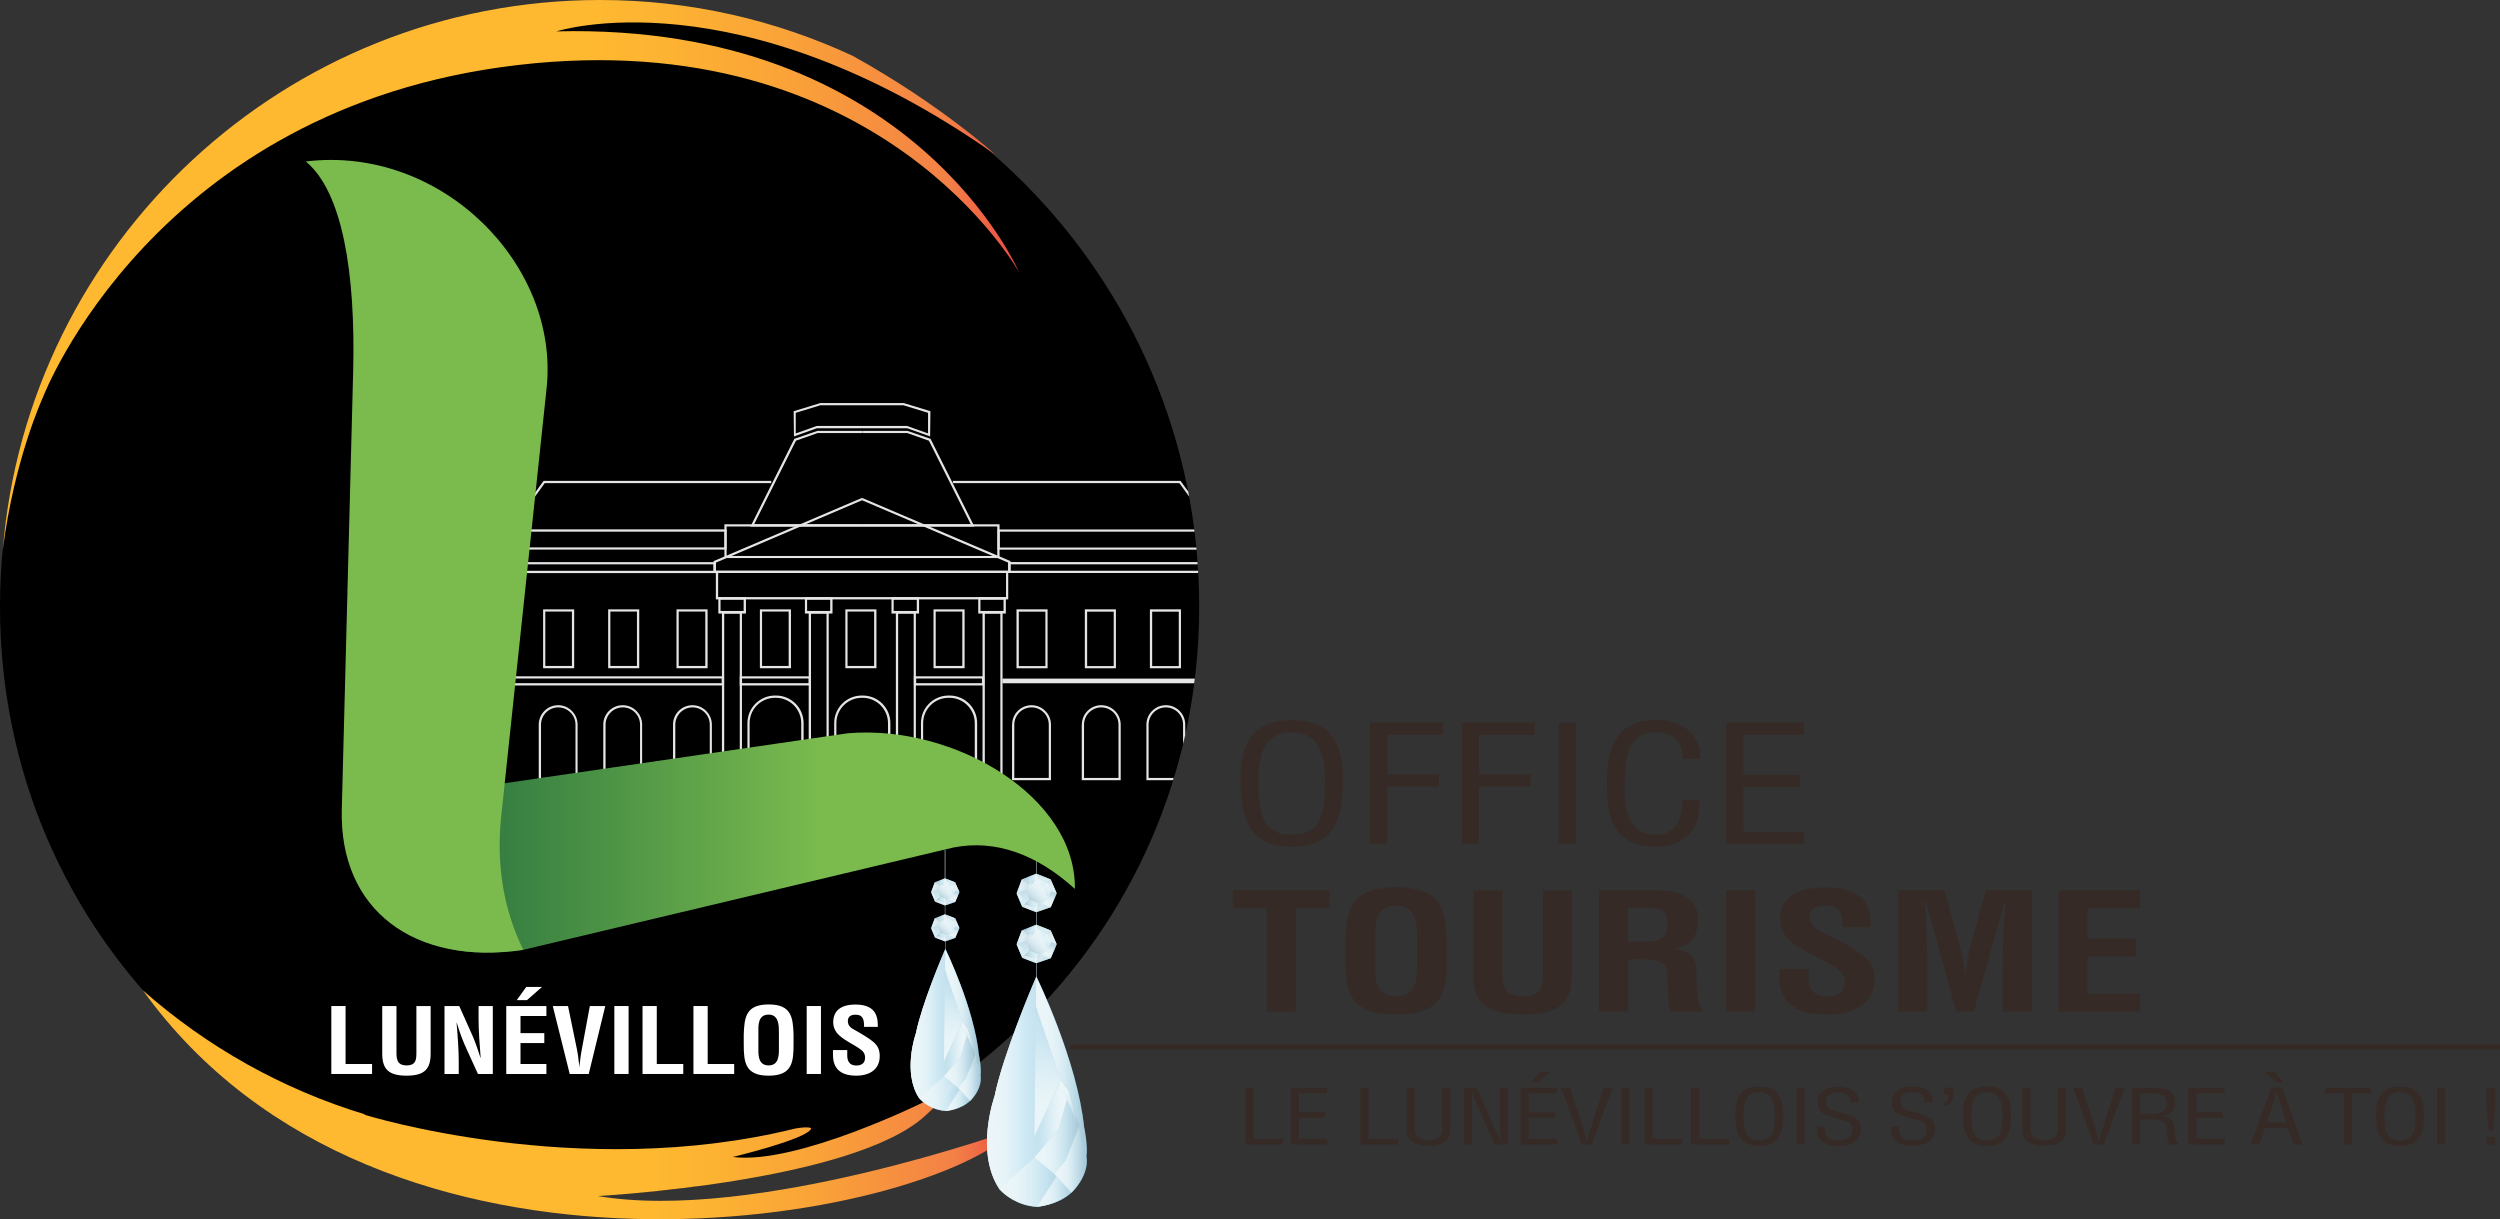
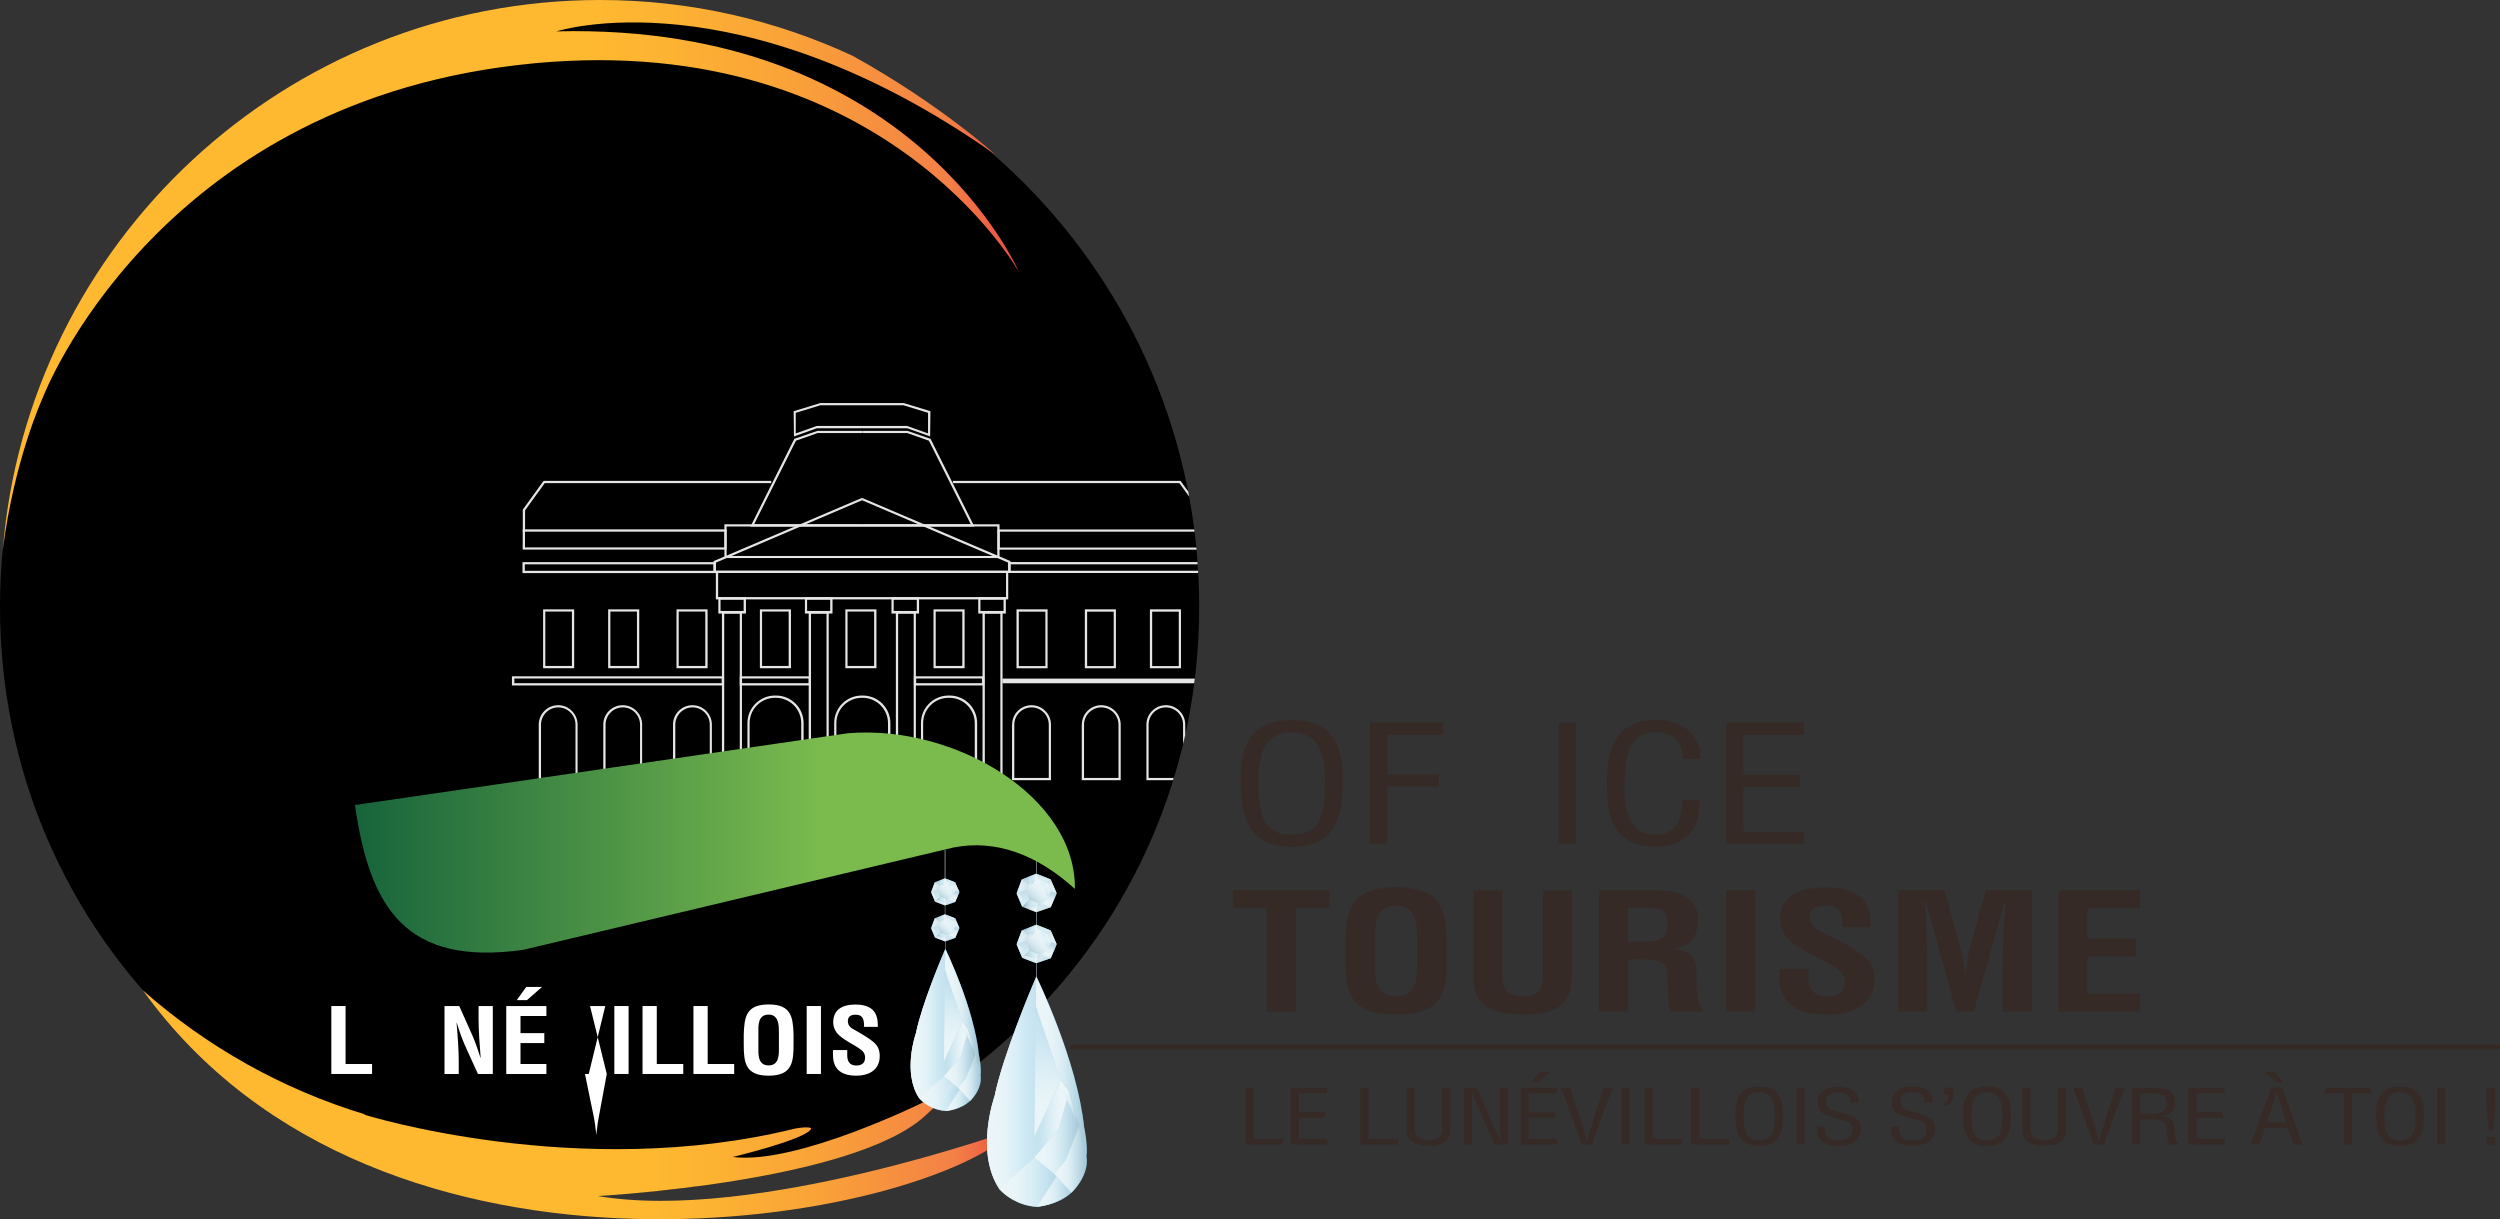
<svg xmlns="http://www.w3.org/2000/svg" xmlns:xlink="http://www.w3.org/1999/xlink" id="uuid-3226d253-d2c7-4ece-940a-636fde48baf2" data-name="Calque 1" width="250.96" height="122.4" viewBox="0 0 250.96 122.4">
  <rect x="0" y="0" width="250.96" height="122.4" fill="#333333" stroke="none" />
  <defs>
    <linearGradient id="uuid-6769d893-da46-4203-a589-3b818c188660" data-name="Nouvelle nuance de dégradé 3" x1=".27" y1="27.63" x2="102.31" y2="27.63" gradientUnits="userSpaceOnUse">
      <stop offset=".57" stop-color="#ffb930" />
      <stop offset=".65" stop-color="#fdb332" />
      <stop offset=".77" stop-color="#faa338" />
      <stop offset=".89" stop-color="#f58942" />
      <stop offset=".93" stop-color="#f38046" />
      <stop offset="1" stop-color="#eb4a43" />
    </linearGradient>
    <linearGradient id="uuid-23c24bf2-1274-43ae-ba6f-38f43e5afc14" data-name="Nouvelle nuance de dégradé 3" x1="14.33" y1="110.92" x2="101.96" y2="110.92" xlink:href="#uuid-6769d893-da46-4203-a589-3b818c188660" />
    <linearGradient id="uuid-d03da069-1c5d-418c-b1b3-4bc05f59735f" data-name="Nouvelle nuance de dégradé 1" x1="94.84" y1="86.74" x2="94.9" y2="86.74" gradientUnits="userSpaceOnUse">
      <stop offset="0" stop-color="#dbecf0" />
      <stop offset=".31" stop-color="#d8ebf0" />
      <stop offset=".55" stop-color="#cee9f1" />
      <stop offset=".75" stop-color="#bee5f4" />
      <stop offset=".94" stop-color="#a8e0f7" />
      <stop offset=".94" stop-color="#a8e0f8" />
    </linearGradient>
    <linearGradient id="uuid-353f9981-1c35-44da-b4ba-2fb1db76f336" data-name="Nouvelle nuance de dégradé 1" x1="104.02" y1="87.01" x2="104.06" y2="87.01" xlink:href="#uuid-d03da069-1c5d-418c-b1b3-4bc05f59735f" />
    <linearGradient id="uuid-4a23ad8e-57f6-405f-884f-fe904a3ab90e" data-name="Nouvelle nuance de dégradé 1" x1="104.02" y1="92.24" x2="104.06" y2="92.24" xlink:href="#uuid-d03da069-1c5d-418c-b1b3-4bc05f59735f" />
    <linearGradient id="uuid-7d4def1c-02bb-4512-b6b6-095e6dc212a9" data-name="Nouvelle nuance de dégradé 1" x1="104.02" y1="97.39" x2="104.06" y2="97.39" xlink:href="#uuid-d03da069-1c5d-418c-b1b3-4bc05f59735f" />
    <linearGradient id="uuid-72285199-748a-41dc-ba56-9b42362937e1" data-name="Nouvelle nuance de dégradé 1" x1="94.85" y1="91.33" x2="94.89" y2="91.33" xlink:href="#uuid-d03da069-1c5d-418c-b1b3-4bc05f59735f" />
    <linearGradient id="uuid-b36f62da-c2d1-4c47-bbc3-9a5b9d43390e" data-name="Nouvelle nuance de dégradé 1" x1="94.87" y1="94.88" x2="94.91" y2="94.88" xlink:href="#uuid-d03da069-1c5d-418c-b1b3-4bc05f59735f" />
    <linearGradient id="uuid-16774454-2877-40af-bdfb-bbb175858ee8" data-name="Dégradé sans nom 14" x1="102.34" y1="96.12" x2="103.05" y2="94.14" gradientUnits="userSpaceOnUse">
      <stop offset="0" stop-color="#cde8ef" />
      <stop offset=".19" stop-color="#cae6ee" stop-opacity=".99" />
      <stop offset=".33" stop-color="#c2e3ed" stop-opacity=".96" />
      <stop offset=".45" stop-color="#b4ddec" stop-opacity=".91" />
      <stop offset=".57" stop-color="#a0d5e9" stop-opacity=".84" />
      <stop offset=".68" stop-color="#87cbe6" stop-opacity=".74" />
      <stop offset=".78" stop-color="#68bee3" stop-opacity=".63" />
      <stop offset=".88" stop-color="#44afdf" stop-opacity=".5" />
      <stop offset=".94" stop-color="#2aa5dc" stop-opacity=".4" />
    </linearGradient>
    <linearGradient id="uuid-8355a7f9-639d-48d2-b6e4-15bb22e2b0a1" data-name="Dégradé sans nom 14" x1="104.36" y1="96.24" x2="102.66" y2="95.77" xlink:href="#uuid-16774454-2877-40af-bdfb-bbb175858ee8" />
    <linearGradient id="uuid-a24e3e2f-b65a-4b92-9e87-8cb791f2d39e" data-name="Dégradé sans nom 14" x1="105.6" y1="96.14" x2="105.63" y2="94.42" xlink:href="#uuid-16774454-2877-40af-bdfb-bbb175858ee8" />
    <linearGradient id="uuid-77545303-9010-4a90-9c44-e9b5f3453520" data-name="Dégradé sans nom 14" x1="105.5" y1="95.31" x2="104.16" y2="96.74" xlink:href="#uuid-16774454-2877-40af-bdfb-bbb175858ee8" />
    <linearGradient id="uuid-452491c3-2a74-458c-a009-0e94bb743258" data-name="Dégradé sans nom 14" x1="101.46" y1="94.64" x2="103.52" y2="93.53" xlink:href="#uuid-16774454-2877-40af-bdfb-bbb175858ee8" />
    <linearGradient id="uuid-412dc140-5293-4552-82ae-c8cb9249785f" data-name="Dégradé sans nom 14" x1="105.56" y1="94.9" x2="105.7" y2="93.31" xlink:href="#uuid-16774454-2877-40af-bdfb-bbb175858ee8" />
    <linearGradient id="uuid-53823168-71ce-4ee7-9101-5aec5faf4698" data-name="Dégradé sans nom 14" x1="104.11" y1="93.39" x2="102.81" y2="92.98" xlink:href="#uuid-16774454-2877-40af-bdfb-bbb175858ee8" />
    <linearGradient id="uuid-bbe0e6e0-1f9b-4127-be1f-c51986c010b8" data-name="Dégradé sans nom 14" x1="105.32" y1="93.76" x2="104.18" y2="92.78" xlink:href="#uuid-16774454-2877-40af-bdfb-bbb175858ee8" />
    <linearGradient id="uuid-d1f6e834-9af7-4b9d-b50e-b9458d56eb56" data-name="Dégradé sans nom 14" x1="105.19" y1="93.6" x2="103.24" y2="95.61" xlink:href="#uuid-16774454-2877-40af-bdfb-bbb175858ee8" />
    <linearGradient id="uuid-5c411e99-ba94-42ed-ab8c-e20417418ae5" data-name="Dégradé sans nom 14" x1="104.96" y1="95.92" x2="106.11" y2="94.88" xlink:href="#uuid-16774454-2877-40af-bdfb-bbb175858ee8" />
    <linearGradient id="uuid-254add80-ac6f-4564-933f-ac5b707a1853" data-name="Dégradé sans nom 14" x1="102.73" y1="93.45" x2="102.27" y2="95.29" xlink:href="#uuid-16774454-2877-40af-bdfb-bbb175858ee8" />
    <linearGradient id="uuid-37788890-6f6a-4e2a-8855-ac608c0d87c6" data-name="Dégradé sans nom 14" x1="105.48" y1="93.32" x2="105.3" y2="95.42" xlink:href="#uuid-16774454-2877-40af-bdfb-bbb175858ee8" />
    <linearGradient id="uuid-0ec557e8-0a86-45bc-9f2e-35d263d7cf8c" data-name="Dégradé sans nom 14" x1="102.14" y1="94.88" x2="102.7" y2="95.81" xlink:href="#uuid-16774454-2877-40af-bdfb-bbb175858ee8" />
    <linearGradient id="uuid-c40bd6b2-3252-4655-be7b-0a77e9cf2421" data-name="Dégradé sans nom 14" x1="103.92" y1="96.59" x2="105.21" y2="95.91" xlink:href="#uuid-16774454-2877-40af-bdfb-bbb175858ee8" />
    <linearGradient id="uuid-b14520fc-7e26-4b97-a110-4be6cb70afa4" data-name="Dégradé sans nom 14" x1="103.04" y1="95.97" x2="103.72" y2="96.96" xlink:href="#uuid-16774454-2877-40af-bdfb-bbb175858ee8" />
    <linearGradient id="uuid-d6b931c2-0a02-4c6d-9815-49ad65a30907" data-name="Dégradé sans nom 14" x1="102.82" y1="94.19" x2="103.32" y2="93.37" xlink:href="#uuid-16774454-2877-40af-bdfb-bbb175858ee8" />
    <linearGradient id="uuid-7a9beb74-5fd8-438b-8b76-eb9036b34946" data-name="Dégradé sans nom 14" x1="103.79" y1="93.49" x2="105.47" y2="93.49" xlink:href="#uuid-16774454-2877-40af-bdfb-bbb175858ee8" />
    <linearGradient id="uuid-aaecb011-06b7-4ecd-952e-892d2bc33478" data-name="Dégradé sans nom 14" x1="104.74" y1="93.87" x2="102.89" y2="96.12" xlink:href="#uuid-16774454-2877-40af-bdfb-bbb175858ee8" />
    <linearGradient id="uuid-bb66427a-652c-4268-a9c0-95d08d456366" data-name="Dégradé sans nom 14" x1="102.34" y1="91" x2="103.05" y2="89.02" xlink:href="#uuid-16774454-2877-40af-bdfb-bbb175858ee8" />
    <linearGradient id="uuid-ddcdf761-973e-42e7-a12c-62f0d2f0938a" data-name="Dégradé sans nom 14" x1="104.36" y1="91.12" x2="102.66" y2="90.65" xlink:href="#uuid-16774454-2877-40af-bdfb-bbb175858ee8" />
    <linearGradient id="uuid-f4f48741-5670-4247-aec1-d681d457ec77" data-name="Dégradé sans nom 14" x1="105.6" y1="91.02" x2="105.63" y2="89.3" xlink:href="#uuid-16774454-2877-40af-bdfb-bbb175858ee8" />
    <linearGradient id="uuid-01df2d09-3b1d-4313-8fcb-5e7b3f938540" data-name="Dégradé sans nom 14" x1="105.5" y1="90.19" x2="104.16" y2="91.62" xlink:href="#uuid-16774454-2877-40af-bdfb-bbb175858ee8" />
    <linearGradient id="uuid-c5a68dcf-837c-4c06-bc83-e0c737edbd16" data-name="Dégradé sans nom 14" x1="101.46" y1="89.52" x2="103.52" y2="88.41" xlink:href="#uuid-16774454-2877-40af-bdfb-bbb175858ee8" />
    <linearGradient id="uuid-9f60457d-ee1a-474c-8315-f6f8aeb68bfb" data-name="Dégradé sans nom 14" x1="105.56" y1="89.78" x2="105.7" y2="88.19" xlink:href="#uuid-16774454-2877-40af-bdfb-bbb175858ee8" />
    <linearGradient id="uuid-4117b9d9-0627-4d0d-bae2-00860b5ba880" data-name="Dégradé sans nom 14" x1="104.11" y1="88.27" x2="102.81" y2="87.87" xlink:href="#uuid-16774454-2877-40af-bdfb-bbb175858ee8" />
    <linearGradient id="uuid-6fbf988a-5e7a-4275-9185-a7ae4726da1c" data-name="Dégradé sans nom 14" x1="105.32" y1="88.64" x2="104.18" y2="87.66" xlink:href="#uuid-16774454-2877-40af-bdfb-bbb175858ee8" />
    <linearGradient id="uuid-86d1ee17-01aa-4229-9362-2b8b884b28b9" data-name="Dégradé sans nom 14" x1="105.19" y1="88.48" x2="103.24" y2="90.49" xlink:href="#uuid-16774454-2877-40af-bdfb-bbb175858ee8" />
    <linearGradient id="uuid-23898925-bb62-47ca-999c-9ffdf99d6d73" data-name="Dégradé sans nom 14" x1="104.96" y1="90.8" x2="106.11" y2="89.76" xlink:href="#uuid-16774454-2877-40af-bdfb-bbb175858ee8" />
    <linearGradient id="uuid-8d551fcc-3421-4a87-a99d-d1a433833096" data-name="Dégradé sans nom 14" x1="102.73" y1="88.33" x2="102.27" y2="90.17" xlink:href="#uuid-16774454-2877-40af-bdfb-bbb175858ee8" />
    <linearGradient id="uuid-7e751cdd-ac6e-4e65-b95f-ee44334471e8" data-name="Dégradé sans nom 14" x1="105.48" y1="88.21" x2="105.3" y2="90.3" xlink:href="#uuid-16774454-2877-40af-bdfb-bbb175858ee8" />
    <linearGradient id="uuid-b3eac94c-190c-412d-a717-e30ab1f81743" data-name="Dégradé sans nom 14" x1="102.14" y1="89.77" x2="102.7" y2="90.69" xlink:href="#uuid-16774454-2877-40af-bdfb-bbb175858ee8" />
    <linearGradient id="uuid-fffd0507-3d53-4db5-bd9a-f969b604f265" data-name="Dégradé sans nom 14" x1="103.92" y1="91.47" x2="105.21" y2="90.79" xlink:href="#uuid-16774454-2877-40af-bdfb-bbb175858ee8" />
    <linearGradient id="uuid-09b75be2-18ab-48a2-8372-b8890be22532" data-name="Dégradé sans nom 14" x1="103.04" y1="90.85" x2="103.72" y2="91.84" xlink:href="#uuid-16774454-2877-40af-bdfb-bbb175858ee8" />
    <linearGradient id="uuid-cee0a2ba-bbe7-40b6-b72a-603b629b53ef" data-name="Dégradé sans nom 14" x1="102.82" y1="89.07" x2="103.32" y2="88.25" xlink:href="#uuid-16774454-2877-40af-bdfb-bbb175858ee8" />
    <linearGradient id="uuid-2db3a21d-350e-43fd-b7ad-8cb794237e50" data-name="Dégradé sans nom 14" x1="103.79" y1="88.38" x2="105.47" y2="88.38" xlink:href="#uuid-16774454-2877-40af-bdfb-bbb175858ee8" />
    <linearGradient id="uuid-e9fed7df-5649-4768-8798-1338b0bd0b0e" data-name="Dégradé sans nom 14" x1="104.74" y1="88.75" x2="102.89" y2="91.01" xlink:href="#uuid-16774454-2877-40af-bdfb-bbb175858ee8" />
    <linearGradient id="uuid-cb49f989-d3b6-47a9-b4a0-9ff5a3c2cf2a" data-name="Dégradé sans nom 14" x1="93.67" y1="94.1" x2="94.18" y2="92.71" xlink:href="#uuid-16774454-2877-40af-bdfb-bbb175858ee8" />
    <linearGradient id="uuid-cd894f66-8e0c-4adc-a13f-dce495f4ac69" data-name="Dégradé sans nom 14" x1="95.1" y1="94.19" x2="93.9" y2="93.85" xlink:href="#uuid-16774454-2877-40af-bdfb-bbb175858ee8" />
    <linearGradient id="uuid-37175a2d-b876-44dd-bb64-7a4c88aa72e5" data-name="Dégradé sans nom 14" x1="95.97" y1="94.11" x2="95.99" y2="92.9" xlink:href="#uuid-16774454-2877-40af-bdfb-bbb175858ee8" />
    <linearGradient id="uuid-44ee32b2-886d-4b34-84cc-b3a8c5a5e4a1" data-name="Dégradé sans nom 14" x1="95.9" y1="93.53" x2="94.95" y2="94.54" xlink:href="#uuid-16774454-2877-40af-bdfb-bbb175858ee8" />
    <linearGradient id="uuid-ae93bcaf-7812-4a17-8c8b-145e42837820" data-name="Dégradé sans nom 14" x1="93.05" y1="93.06" x2="94.51" y2="92.27" xlink:href="#uuid-16774454-2877-40af-bdfb-bbb175858ee8" />
    <linearGradient id="uuid-bd582ee4-f991-417f-9a3f-b24d6315c782" data-name="Dégradé sans nom 14" x1="95.94" y1="93.24" x2="96.04" y2="92.12" xlink:href="#uuid-16774454-2877-40af-bdfb-bbb175858ee8" />
    <linearGradient id="uuid-b0035622-e95d-4f1f-bf22-fbd32e12b82e" data-name="Dégradé sans nom 14" x1="94.92" y1="92.18" x2="94" y2="91.89" xlink:href="#uuid-16774454-2877-40af-bdfb-bbb175858ee8" />
    <linearGradient id="uuid-d447b755-323b-41f2-bfb7-c09401030f7f" data-name="Dégradé sans nom 14" x1="95.77" y1="92.43" x2="94.97" y2="91.75" xlink:href="#uuid-16774454-2877-40af-bdfb-bbb175858ee8" />
    <linearGradient id="uuid-4ea582e7-85ab-47d6-9409-b802b64bc951" data-name="Dégradé sans nom 14" x1="95.68" y1="92.33" x2="94.31" y2="93.74" xlink:href="#uuid-16774454-2877-40af-bdfb-bbb175858ee8" />
    <linearGradient id="uuid-07e579f0-2e9d-4bc8-a3af-b2374a0875ac" data-name="Dégradé sans nom 14" x1="95.52" y1="93.96" x2="96.33" y2="93.22" xlink:href="#uuid-16774454-2877-40af-bdfb-bbb175858ee8" />
    <linearGradient id="uuid-3f1a092b-f354-478b-8446-e8a734e8cce5" data-name="Dégradé sans nom 14" x1="93.95" y1="92.22" x2="93.62" y2="93.51" xlink:href="#uuid-16774454-2877-40af-bdfb-bbb175858ee8" />
    <linearGradient id="uuid-aa2e4333-3a50-434e-a168-e0aee78a50d0" data-name="Dégradé sans nom 14" x1="95.89" y1="92.13" x2="95.76" y2="93.61" xlink:href="#uuid-16774454-2877-40af-bdfb-bbb175858ee8" />
    <linearGradient id="uuid-64494214-16b0-4475-a2ab-628038a8b20b" data-name="Dégradé sans nom 14" x1="93.53" y1="93.23" x2="93.92" y2="93.88" xlink:href="#uuid-16774454-2877-40af-bdfb-bbb175858ee8" />
    <linearGradient id="uuid-4ecfc3ab-87fc-451b-9d73-6e1cdeb668da" data-name="Dégradé sans nom 14" x1="94.79" y1="94.43" x2="95.7" y2="93.96" xlink:href="#uuid-16774454-2877-40af-bdfb-bbb175858ee8" />
    <linearGradient id="uuid-7a266f3a-300c-4ac7-9067-f94ddae60b8e" data-name="Dégradé sans nom 14" x1="94.17" y1="94" x2="94.65" y2="94.69" xlink:href="#uuid-16774454-2877-40af-bdfb-bbb175858ee8" />
    <linearGradient id="uuid-08e00dc5-0eec-4980-81ab-928881a0f7ff" data-name="Dégradé sans nom 14" x1="94.01" y1="92.74" x2="94.37" y2="92.16" xlink:href="#uuid-16774454-2877-40af-bdfb-bbb175858ee8" />
    <linearGradient id="uuid-40625eaf-0905-4874-8bc2-596faf0e7d14" data-name="Dégradé sans nom 14" x1="94.69" y1="92.25" x2="95.88" y2="92.25" xlink:href="#uuid-16774454-2877-40af-bdfb-bbb175858ee8" />
    <linearGradient id="uuid-9fbcc3b2-6fa5-4220-931d-f2c3d5d31643" data-name="Dégradé sans nom 14" x1="95.36" y1="92.51" x2="94.06" y2="94.1" xlink:href="#uuid-16774454-2877-40af-bdfb-bbb175858ee8" />
    <linearGradient id="uuid-7bb56ac3-8336-4207-a633-1451e6df429d" data-name="Dégradé sans nom 14" x1="93.67" y1="90.49" x2="94.18" y2="89.1" xlink:href="#uuid-16774454-2877-40af-bdfb-bbb175858ee8" />
    <linearGradient id="uuid-4bac2942-2232-4ad2-ad1e-23ff0ccb1c85" data-name="Dégradé sans nom 14" x1="95.1" y1="90.58" x2="93.9" y2="90.24" xlink:href="#uuid-16774454-2877-40af-bdfb-bbb175858ee8" />
    <linearGradient id="uuid-6c454b53-45e7-49e5-813f-74c000f252ef" data-name="Dégradé sans nom 14" x1="95.97" y1="90.5" x2="95.99" y2="89.29" xlink:href="#uuid-16774454-2877-40af-bdfb-bbb175858ee8" />
    <linearGradient id="uuid-43266583-09b9-4b2c-bf68-1c69a01c42cc" data-name="Dégradé sans nom 14" x1="95.9" y1="89.92" x2="94.95" y2="90.93" xlink:href="#uuid-16774454-2877-40af-bdfb-bbb175858ee8" />
    <linearGradient id="uuid-ec5f54d1-2bab-4765-9f8f-1f1a1494b6a2" data-name="Dégradé sans nom 14" x1="93.05" y1="89.45" x2="94.51" y2="88.66" xlink:href="#uuid-16774454-2877-40af-bdfb-bbb175858ee8" />
    <linearGradient id="uuid-03547281-fe33-4ec1-aa96-fa5ee2355cef" data-name="Dégradé sans nom 14" x1="95.94" y1="89.63" x2="96.04" y2="88.51" xlink:href="#uuid-16774454-2877-40af-bdfb-bbb175858ee8" />
    <linearGradient id="uuid-6ff98949-eff4-4d63-98db-7f9b26165221" data-name="Dégradé sans nom 14" x1="94.92" y1="88.57" x2="94" y2="88.28" xlink:href="#uuid-16774454-2877-40af-bdfb-bbb175858ee8" />
    <linearGradient id="uuid-8e313327-ef42-4607-bf96-0fb49a9c4590" data-name="Dégradé sans nom 14" x1="95.77" y1="88.82" x2="94.97" y2="88.14" xlink:href="#uuid-16774454-2877-40af-bdfb-bbb175858ee8" />
    <linearGradient id="uuid-2e44505f-b301-4fc2-961c-b4a237a056c5" data-name="Dégradé sans nom 14" x1="95.68" y1="88.72" x2="94.31" y2="90.13" xlink:href="#uuid-16774454-2877-40af-bdfb-bbb175858ee8" />
    <linearGradient id="uuid-b139a068-1850-4c99-bd5d-fe5bc799fa7a" data-name="Dégradé sans nom 14" x1="95.52" y1="90.35" x2="96.33" y2="89.61" xlink:href="#uuid-16774454-2877-40af-bdfb-bbb175858ee8" />
    <linearGradient id="uuid-b551034a-5a24-43c7-9462-8b521201c784" data-name="Dégradé sans nom 14" x1="93.95" y1="88.61" x2="93.62" y2="89.9" xlink:href="#uuid-16774454-2877-40af-bdfb-bbb175858ee8" />
    <linearGradient id="uuid-506c3b76-f785-41e9-a370-31e8067df76e" data-name="Dégradé sans nom 14" x1="95.89" y1="88.52" x2="95.76" y2="90" xlink:href="#uuid-16774454-2877-40af-bdfb-bbb175858ee8" />
    <linearGradient id="uuid-fe7a56c4-ff40-487c-a3c5-38195bfcc0ca" data-name="Dégradé sans nom 14" x1="93.53" y1="89.62" x2="93.92" y2="90.27" xlink:href="#uuid-16774454-2877-40af-bdfb-bbb175858ee8" />
    <linearGradient id="uuid-ffd2feb6-fa24-428b-940c-c850e18bf8b8" data-name="Dégradé sans nom 14" x1="94.79" y1="90.82" x2="95.7" y2="90.35" xlink:href="#uuid-16774454-2877-40af-bdfb-bbb175858ee8" />
    <linearGradient id="uuid-e4266256-e955-4430-8f0c-47d6445aa0be" data-name="Dégradé sans nom 14" x1="94.17" y1="90.39" x2="94.65" y2="91.08" xlink:href="#uuid-16774454-2877-40af-bdfb-bbb175858ee8" />
    <linearGradient id="uuid-7880d2f7-b30d-4421-a0ad-7c6d4322c200" data-name="Dégradé sans nom 14" x1="94.01" y1="89.13" x2="94.37" y2="88.55" xlink:href="#uuid-16774454-2877-40af-bdfb-bbb175858ee8" />
    <linearGradient id="uuid-7c93b586-0f09-472c-bc59-0f5489ca39cd" data-name="Dégradé sans nom 14" x1="94.69" y1="88.64" x2="95.88" y2="88.64" xlink:href="#uuid-16774454-2877-40af-bdfb-bbb175858ee8" />
    <linearGradient id="uuid-b1c439ea-5928-495f-a727-bd3a70a81422" data-name="Dégradé sans nom 14" x1="95.36" y1="88.9" x2="94.06" y2="90.49" xlink:href="#uuid-16774454-2877-40af-bdfb-bbb175858ee8" />
    <linearGradient id="uuid-80746a83-7cd2-4394-9dc4-b9270c6ca9e3" data-name="Dégradé sans nom 14" x1="99.09" y1="109.56" x2="109.11" y2="109.56" xlink:href="#uuid-16774454-2877-40af-bdfb-bbb175858ee8" />
    <linearGradient id="uuid-ec863577-d8bd-4637-920e-db9bde2283ec" data-name="Dégradé sans nom 14" x1="99.06" y1="108.71" x2="104.03" y2="108.71" xlink:href="#uuid-16774454-2877-40af-bdfb-bbb175858ee8" />
    <linearGradient id="uuid-25b1fa76-ffac-4adf-9137-4f2bbc8a3c06" data-name="Dégradé sans nom 14" x1="104" y1="107.11" x2="109.09" y2="107.11" xlink:href="#uuid-16774454-2877-40af-bdfb-bbb175858ee8" />
    <linearGradient id="uuid-e2eec539-cc49-4442-9231-1cc9d8c96e91" data-name="Dégradé sans nom 14" x1="105.16" y1="114.02" x2="105.16" y2="101.06" xlink:href="#uuid-16774454-2877-40af-bdfb-bbb175858ee8" />
    <linearGradient id="uuid-9934cfc4-3f36-4e33-afa4-4bb6deedaeb0" data-name="Dégradé sans nom 24" x1="103.86" y1="112.54" x2="107.12" y2="112.54" gradientUnits="userSpaceOnUse">
      <stop offset=".06" stop-color="#2aa5dc" stop-opacity=".4" />
      <stop offset=".12" stop-color="#44afdf" stop-opacity=".5" />
      <stop offset=".22" stop-color="#68bee3" stop-opacity=".63" />
      <stop offset=".32" stop-color="#87cbe6" stop-opacity=".74" />
      <stop offset=".43" stop-color="#a0d5e9" stop-opacity=".84" />
      <stop offset=".55" stop-color="#b4ddec" stop-opacity=".91" />
      <stop offset=".67" stop-color="#c2e3ed" stop-opacity=".96" />
      <stop offset=".81" stop-color="#cae6ee" stop-opacity=".99" />
      <stop offset="1" stop-color="#cde8ef" />
    </linearGradient>
    <linearGradient id="uuid-fd601c65-94d9-4386-9643-b2b1532912d5" data-name="Dégradé sans nom 14" x1="107.28" y1="108.41" x2="107.28" y2="113.11" xlink:href="#uuid-16774454-2877-40af-bdfb-bbb175858ee8" />
    <linearGradient id="uuid-c9992977-bbde-4fe4-a97d-7e208df7215b" data-name="Dégradé sans nom 14" x1="103.84" y1="114.12" x2="108.31" y2="114.12" xlink:href="#uuid-16774454-2877-40af-bdfb-bbb175858ee8" />
    <linearGradient id="uuid-116309e6-96e6-4003-ad6d-6c87235cecf7" data-name="Dégradé sans nom 14" x1="105.82" y1="116.42" x2="109.08" y2="116.42" xlink:href="#uuid-16774454-2877-40af-bdfb-bbb175858ee8" />
    <linearGradient id="uuid-73d9f1b5-abcf-4607-b18f-e00df81ec48b" data-name="Dégradé sans nom 14" x1="104.08" y1="119.63" x2="107.56" y2="119.63" xlink:href="#uuid-16774454-2877-40af-bdfb-bbb175858ee8" />
    <linearGradient id="uuid-767b2049-f1a8-4fbc-bfa2-59e5afd25827" data-name="Dégradé sans nom 14" x1="100.31" y1="118.69" x2="106.07" y2="118.69" xlink:href="#uuid-16774454-2877-40af-bdfb-bbb175858ee8" />
    <linearGradient id="uuid-5f1c066b-3f61-4f9f-bc94-2ba88e94e23c" data-name="Dégradé sans nom 14" x1="91.41" y1="103.37" x2="98.47" y2="103.37" xlink:href="#uuid-16774454-2877-40af-bdfb-bbb175858ee8" />
    <linearGradient id="uuid-b65b15e7-dd43-415f-b96a-c79f5e2a1b96" data-name="Dégradé sans nom 14" x1="91.4" y1="102.77" x2="94.89" y2="102.77" xlink:href="#uuid-16774454-2877-40af-bdfb-bbb175858ee8" />
    <linearGradient id="uuid-5cf69122-800e-461e-84f9-9e7def40a7e4" data-name="Dégradé sans nom 14" x1="94.87" y1="101.65" x2="98.45" y2="101.65" xlink:href="#uuid-16774454-2877-40af-bdfb-bbb175858ee8" />
    <linearGradient id="uuid-1e3deb88-aaf3-48ab-8b52-1b29df79e493" data-name="Dégradé sans nom 14" x1="95.69" y1="106.51" x2="95.69" y2="97.39" xlink:href="#uuid-16774454-2877-40af-bdfb-bbb175858ee8" />
    <linearGradient id="uuid-36352eee-5201-4e7c-95cd-5e9d8403360b" data-name="Dégradé sans nom 24" x1="94.77" y1="105.47" x2="97.06" y2="105.47" xlink:href="#uuid-9934cfc4-3f36-4e33-afa4-4bb6deedaeb0" />
    <linearGradient id="uuid-7b1eeefb-5e46-440b-a178-b506016fbdb5" data-name="Dégradé sans nom 14" x1="97.18" y1="102.56" x2="97.18" y2="105.87" xlink:href="#uuid-16774454-2877-40af-bdfb-bbb175858ee8" />
    <linearGradient id="uuid-0532d80a-4be9-44a5-bd76-c4cd5bac7e20" data-name="Dégradé sans nom 14" x1="94.76" y1="106.58" x2="97.91" y2="106.58" xlink:href="#uuid-16774454-2877-40af-bdfb-bbb175858ee8" />
    <linearGradient id="uuid-dab9beb7-5278-428b-962a-dde99287d73c" data-name="Dégradé sans nom 14" x1="96.15" y1="108.2" x2="98.45" y2="108.2" xlink:href="#uuid-16774454-2877-40af-bdfb-bbb175858ee8" />
    <linearGradient id="uuid-1a29d096-e595-4e16-a1c8-29c44ebd7318" data-name="Dégradé sans nom 14" x1="94.93" y1="110.46" x2="97.38" y2="110.46" xlink:href="#uuid-16774454-2877-40af-bdfb-bbb175858ee8" />
    <linearGradient id="uuid-491ec201-8aff-431d-a41d-6d2ffe5db7b4" data-name="Dégradé sans nom 14" x1="92.27" y1="109.8" x2="96.33" y2="109.8" xlink:href="#uuid-16774454-2877-40af-bdfb-bbb175858ee8" />
    <linearGradient id="uuid-12dfc080-c748-4d71-ad49-178d94513f53" data-name="Dégradé sans nom 45" x1="35.64" y1="84.59" x2="107.9" y2="84.59" gradientUnits="userSpaceOnUse">
      <stop offset="0" stop-color="#17643c" />
      <stop offset=".65" stop-color="#7bbb4e" />
    </linearGradient>
  </defs>
  <line x1="250.96" y1="105.1" x2="107.45" y2="105.1" style="fill: none; stroke: #342925; stroke-miterlimit: 10; stroke-width: .49px;" />
  <g>
    <path d="m129.71,72.29c4.55,0,5.11,3.28,5.09,6.07-.02,3.38-.58,6.64-5.13,6.64s-5.09-3.26-5.13-6.64c0-2.79.54-6.07,5.17-6.07Zm-.08,1.22c-2.66,0-3.32,2.17-3.3,4.89.02,3.52.48,5.39,3.34,5.39s3.32-1.87,3.34-5.39c.02-2.71-.64-4.89-3.38-4.89Z" style="fill: #352a25;" />
    <path d="m137.53,84.71v-12.18h7.31v1.22h-5.59v3.99h5.19v1.22h-5.19v5.75h-1.72Z" style="fill: #352a25;" />
-     <path d="m146.75,84.71v-12.18h7.31v1.22h-5.59v3.99h5.19v1.22h-5.19v5.75h-1.72Z" style="fill: #352a25;" />
    <path d="m156.47,84.71v-12.18h1.72v12.18h-1.72Z" style="fill: #352a25;" />
    <path d="m168.93,76.19c-.04-1.45-.64-2.68-2.8-2.68-2.99,0-3.03,3.33-3.03,4.94-.08,1.66-.12,5.34,3.03,5.34,2.06,0,2.49-1.31,2.7-2.65.04-.28.06-.55.1-.83h1.72c-.04.24-.04.5-.08.75-.1.99-.17,1.74-.91,2.58-.81.88-1.89,1.36-3.38,1.36-4.8,0-4.96-3.62-4.96-6.53,0-2.74.52-6.19,4.94-6.19,2.95,0,4.49,1.72,4.4,3.9h-1.72Z" style="fill: #352a25;" />
    <path d="m173.28,84.71v-12.18h7.79v1.22h-6.06v4.03h5.69v1.22h-5.69v4.5h6.11v1.22h-7.83Z" style="fill: #352a25;" />
  </g>
  <g>
    <path d="m125,114.89v-5.71h.81v5.14h2.98v.57h-3.79Z" style="fill: #352a25;" />
    <path d="m129.58,114.89v-5.71h3.65v.57h-2.84v1.89h2.67v.57h-2.67v2.11h2.86v.57h-3.67Z" style="fill: #352a25;" />
    <path d="m136.56,114.89v-5.71h.81v5.14h2.98v.57h-3.79Z" style="fill: #352a25;" />
    <path d="m141.21,109.18h.81v4.1c0,.45.09,1.17,1.38,1.17s1.39-.72,1.38-1.17v-4.1h.81v4.33c0,1.02-.87,1.51-2.19,1.51s-2.19-.49-2.19-1.51v-4.33Z" style="fill: #352a25;" />
    <path d="m150.56,109.18h.81v5.71h-1.32l-2.04-4.57c-.12-.26-.2-.52-.27-.86h-.02c0,.29.02.59.02.88v4.55h-.81v-5.71h1.31l2.07,4.68c.09.17.16.36.25.62h.02c0-.21-.02-.43-.02-.64v-4.66Z" style="fill: #352a25;" />
    <path d="m152.63,114.89v-5.71h3.65v.57h-2.84v1.89h2.67v.57h-2.67v2.11h2.86v.57h-3.67Zm1.94-7.3h1.06l-1.28,1.07h-.65l.87-1.07Z" style="fill: #352a25;" />
    <path d="m160.99,109.18h.9l-2.1,5.71h-1l-2.09-5.71h.9l1.68,5.25h.02l1.7-5.25Z" style="fill: #352a25;" />
    <path d="m162.74,114.89v-5.71h.81v5.71h-.81Z" style="fill: #352a25;" />
    <path d="m165.1,114.89v-5.71h.81v5.14h2.98v.57h-3.79Z" style="fill: #352a25;" />
    <path d="m169.77,114.89v-5.71h.81v5.14h2.98v.57h-3.79Z" style="fill: #352a25;" />
    <path d="m176.62,109.07c2.13,0,2.4,1.54,2.39,2.85,0,1.58-.27,3.11-2.41,3.11s-2.38-1.53-2.4-3.11c0-1.31.25-2.85,2.42-2.85Zm-.04.57c-1.25,0-1.56,1.02-1.55,2.29,0,1.65.22,2.53,1.57,2.53s1.56-.88,1.57-2.53c0-1.27-.3-2.29-1.59-2.29Z" style="fill: #352a25;" />
    <path d="m180.33,114.89v-5.71h.81v5.71h-.81Z" style="fill: #352a25;" />
    <path d="m185.77,110.68c.06-.59-.35-1.04-1.16-1.04-1.18,0-1.3.58-1.3,1.02,0,.4.22.64.69.78.39.11.77.23,1.16.34,1.38.4,1.64.78,1.64,1.54,0,1.08-.87,1.71-2.27,1.71-.72,0-1.58-.16-2-.91-.16-.28-.15-.74-.16-1.04h.81c-.04.85.17,1.38,1.38,1.38.82,0,1.39-.33,1.39-1,0-.87-.45-.88-1.19-1.1-.4-.12-1.04-.28-1.43-.44-.69-.27-.87-.73-.87-1.29,0-.94.85-1.56,2.04-1.56,1.33,0,2.15.54,2.07,1.61h-.81Z" style="fill: #352a25;" />
    <path d="m193.21,110.68c.06-.59-.35-1.04-1.16-1.04-1.18,0-1.3.58-1.3,1.02,0,.4.22.64.69.78.39.11.77.23,1.16.34,1.38.4,1.64.78,1.64,1.54,0,1.08-.87,1.71-2.27,1.71-.72,0-1.58-.16-2-.91-.16-.28-.15-.74-.16-1.04h.81c-.04.85.17,1.38,1.38,1.38.82,0,1.39-.33,1.39-1,0-.87-.45-.88-1.19-1.1-.4-.12-1.04-.28-1.43-.44-.69-.27-.87-.73-.87-1.29,0-.94.85-1.56,2.04-1.56,1.33,0,2.15.54,2.07,1.61h-.81Z" style="fill: #352a25;" />
    <path d="m195.15,110.71c.42-.07.48-.5.48-.78h-.48v-.75h.92v.75c0,.5-.19.96-.92,1.13v-.34Z" style="fill: #352a25;" />
    <path d="m199.48,109.07c2.13,0,2.4,1.54,2.39,2.85,0,1.58-.27,3.11-2.41,3.11s-2.38-1.53-2.4-3.11c0-1.31.25-2.85,2.42-2.85Zm-.04.57c-1.25,0-1.56,1.02-1.55,2.29,0,1.65.22,2.53,1.57,2.53s1.56-.88,1.57-2.53c0-1.27-.3-2.29-1.59-2.29Z" style="fill: #352a25;" />
    <path d="m203.02,109.18h.81v4.1c0,.45.09,1.17,1.38,1.17s1.39-.72,1.38-1.17v-4.1h.81v4.33c0,1.02-.87,1.51-2.19,1.51s-2.19-.49-2.19-1.51v-4.33Z" style="fill: #352a25;" />
    <path d="m212.39,109.18h.9l-2.1,5.71h-1l-2.09-5.71h.9l1.68,5.25h.02l1.7-5.25Z" style="fill: #352a25;" />
    <path d="m214.84,114.89h-.81v-5.71h1.88c1.53,0,2.5.31,2.45,1.63-.03.67-.55,1.15-1.4,1.24h0c.94.08,1.18.32,1.29,1.08.03.43.08.84.16,1.27.03.11.09.36.28.36v.13h-.94c-.17-.37-.25-1.07-.25-1.45,0-.57-.29-1.06-1.25-1.06h-1.41v2.51Zm0-3.08h1.28c.38,0,1.43-.05,1.41-1.05-.02-.98-1-1-1.55-1h-1.14v2.06Z" style="fill: #352a25;" />
    <path d="m219.66,114.89v-5.71h3.65v.57h-2.84v1.89h2.67v.57h-2.67v2.11h2.86v.57h-3.67Z" style="fill: #352a25;" />
    <path d="m228.03,109.18h1.07l2.05,5.71h-.9l-.57-1.64h-2.31l-.54,1.64h-.9l2.08-5.71Zm.3-1.59l.87,1.07h-.65l-1.28-1.07h1.06Zm.22,2.05h-.02l-.96,3.04h1.93l-.94-3.04Z" style="fill: #352a25;" />
    <path d="m233.42,109.18h4.58v.57h-1.89v5.14h-.81v-5.14h-1.89v-.57Z" style="fill: #352a25;" />
    <path d="m240.94,109.07c2.13,0,2.4,1.54,2.39,2.85,0,1.58-.27,3.11-2.41,3.11s-2.38-1.53-2.4-3.11c0-1.31.25-2.85,2.42-2.85Zm-.04.57c-1.25,0-1.56,1.02-1.55,2.29,0,1.65.22,2.53,1.57,2.53s1.56-.88,1.57-2.53c0-1.27-.3-2.29-1.59-2.29Z" style="fill: #352a25;" />
    <path d="m244.64,114.89v-5.71h.81v5.71h-.81Z" style="fill: #352a25;" />
    <path d="m249.6,110.94v-1.75h.89v1.75l-.22,2.57h-.44l-.22-2.57Zm0,3.96v-.76h.89v.76h-.89Z" style="fill: #352a25;" />
  </g>
  <g>
    <path d="m123.77,89.37h9.7v1.79h-3.39v10.39h-2.91v-10.39h-3.41v-1.79Z" style="fill: #352a25;" />
    <path d="m135.06,94.48c.12-3.1.44-5.41,5.09-5.41s4.96,2.31,5.09,5.41v1.74c0,3.25-.31,5.62-5.09,5.62s-5.09-2.37-5.09-5.62v-1.74Zm2.99,2.87c0,1.01.1,2.65,2.1,2.65s2.1-1.67,2.1-2.84v-3.12c0-.97.06-3.13-2.1-3.13-2.28,0-2.1,2.13-2.1,3.07v3.38Z" style="fill: #352a25;" />
    <path d="m154.87,89.37h2.91v8.49c0,2.7-1.12,3.98-4.92,3.98s-4.96-1.28-4.96-3.98v-8.49h2.91v8.3c0,1.17.1,2.34,2.08,2.34s1.99-1.17,1.99-2.34v-8.3Z" style="fill: #352a25;" />
    <path d="m163.44,96.3v5.24h-2.91v-12.18h5.5c2.51,0,4.42.68,4.42,2.92,0,1.33-.44,2.73-2.39,2.94v.03c1.72.18,2.24,1.04,2.24,2.21,0,.5-.08,3.49.62,3.85v.23h-3.2c-.35-.78-.29-2.27-.31-3.08-.02-.75,0-1.77-1-2-.79-.18-1.64-.16-2.47-.16h-.52Zm0-1.79h2.28c.96-.05,1.7-.54,1.7-1.75,0-1.36-.73-1.59-1.83-1.61h-2.16v3.36Z" style="fill: #352a25;" />
    <path d="m173.28,101.54v-12.18h2.91v12.18h-2.91Z" style="fill: #352a25;" />
    <path d="m184.98,93.07c.02-1.09-.1-2.16-1.7-2.16-.98,0-1.6.31-1.6,1.14,0,.93.75,1.28,1.66,1.74.96.47,2.72,1.38,3.53,2,1,.76,1.31,1.49,1.31,2.55,0,2.31-1.95,3.51-4.8,3.51-3.49,0-4.74-1.53-4.74-3.7v-.89h2.91v.71c-.06,1.19.39,2.05,1.83,2.05,1.22,0,1.81-.5,1.81-1.43,0-.71-.42-1.2-1.16-1.61-1.52-.93-3.41-1.59-4.59-2.81-.48-.55-.75-1.22-.75-1.87,0-2.08,1.5-3.21,4.57-3.21,4.63,0,4.51,2.79,4.53,3.99h-2.8Z" style="fill: #352a25;" />
    <path d="m193.47,101.54h-2.91v-12.18h4.63l1.56,5.65c.25.92.42,1.87.54,2.81h.04c.15-1.2.25-2.01.46-2.81l1.56-5.65h4.61v12.18h-2.91v-3.83c0-2.42.06-4.84.25-7.26h-.04l-3.12,11.09h-1.77l-3.05-11.09h-.1c.19,2.42.25,4.84.25,7.26v3.83Z" style="fill: #352a25;" />
    <path d="m206.65,101.54v-12.18h8.18v1.79h-5.28v3.07h4.86v1.79h-4.86v3.75h5.28v1.79h-8.18Z" style="fill: #352a25;" />
  </g>
  <g>
    <path d="m120.38,60.89c0,33.24-27.05,58.93-60.29,58.93S0,94.13,0,60.89,26.95.7,60.19.7s60.19,26.95,60.19,60.19Z" />
    <g>
      <path d="m115.43,61.17h3.12v5.91h-3.12v-5.91Zm2.9.23h-2.67s0,5.46,0,5.46h2.67s0-5.46,0-5.46Z" style="fill: #e6e5e5;" />
      <path d="m115.3,78.09v-5.35c0-.95.78-1.73,1.73-1.73s1.73.78,1.73,1.73v1.94c.08-.31.16-.61.22-.91v-1.03c0-1.08-.88-1.95-1.95-1.95s-1.95.88-1.95,1.95v5.58h2.67c.02-.07.04-.14.07-.23h-2.52Z" style="fill: #e6e5e5;" />
      <g>
        <path d="m.27,55.27c1.16-9.22,4.07-15.46,4.07-15.46,0,0,11.12-29.01,47.61-33.28,36.48-4.27,50.36,20.82,50.36,20.82,0,0-10.68-25.09-46.45-24.2,0,0,18.15-5.87,44.05,12.37,0,0-5.47-5.01-14.32-9.92-7.71-3.58-16.29-5.6-25.35-5.6C28.66,0,2.77,24.33.27,55.27Z" style="fill: url(#uuid-6769d893-da46-4203-a589-3b818c188660);" />
        <path d="m59.9,120.07s25.68-1.36,32.99-8.08c7-6.44.01-1.44.01-1.44,0,0-12.9,6.42-19.34,5.59,0,0,7.32-1.75,7.86-2.82.08-.15-.49-.23-1.61-.03h0c-21.69,5.37-43.3-1.41-43.3-1.41h.17c-8.36-2.53-15.95-6.82-22.33-12.46,23.86,33.2,78.44,23.33,87.63,13.89,0,0-26.2,9.48-42.06,6.74Z" style="fill: url(#uuid-23c24bf2-1274-43ae-ba6f-38f43e5afc14);" />
        <g>
          <line x1="94.87" y1="88.2" x2="94.87" y2="85.28" style="fill: none; stroke: url(#uuid-d03da069-1c5d-418c-b1b3-4bc05f59735f); stroke-miterlimit: 10; stroke-width: .06px;" />
          <line x1="104.04" y1="87.7" x2="104.04" y2="86.32" style="fill: none; stroke: url(#uuid-353f9981-1c35-44da-b4ba-2fb1db76f336); stroke-miterlimit: 10; stroke-width: .05px;" />
          <line x1="104.04" y1="92.94" x2="104.04" y2="91.55" style="fill: none; stroke: url(#uuid-4a23ad8e-57f6-405f-884f-fe904a3ab90e); stroke-miterlimit: 10; stroke-width: .05px;" />
          <line x1="104.04" y1="98.08" x2="104.04" y2="96.69" style="fill: none; stroke: url(#uuid-7d4def1c-02bb-4512-b6b6-095e6dc212a9); stroke-miterlimit: 10; stroke-width: .05px;" />
          <line x1="94.87" y1="91.79" x2="94.87" y2="90.88" style="fill: none; stroke: url(#uuid-72285199-748a-41dc-ba56-9b42362937e1); stroke-miterlimit: 10; stroke-width: .04px;" />
          <line x1="94.89" y1="95.29" x2="94.89" y2="94.46" style="fill: none; stroke: url(#uuid-b36f62da-c2d1-4c47-bbc3-9a5b9d43390e); stroke-miterlimit: 10; stroke-width: .04px;" />
          <g>
            <g>
              <g>
                <polygon points="103.04 94.43 102.05 94.79 102.61 96.15 103.36 95.42 103.04 94.43" style="fill: url(#uuid-16774454-2877-40af-bdfb-bbb175858ee8);" />
                <polygon points="103.36 95.42 102.61 96.15 104.02 96.69 104.26 95.78 103.36 95.42" style="fill: url(#uuid-8355a7f9-639d-48d2-b6e4-15bb22e2b0a1);" />
                <polygon points="105.53 94.56 105.15 95.42 105.47 96.19 106.07 94.79 105.53 94.56" style="fill: url(#uuid-a24e3e2f-b65a-4b92-9e87-8cb791f2d39e);" />
                <polygon points="104.26 95.78 104.02 96.69 105.47 96.19 105.15 95.42 104.26 95.78" style="fill: url(#uuid-77545303-9010-4a90-9c44-e9b5f3453520);" />
                <polygon points="103.36 93.7 102.57 93.4 102.05 94.79 103.04 94.43 103.36 93.7" style="fill: url(#uuid-452491c3-2a74-458c-a009-0e94bb743258);" />
                <polygon points="105.53 94.56 106.07 94.79 105.47 93.4 105.15 93.7 105.53 94.56" style="fill: url(#uuid-412dc140-5293-4552-82ae-c8cb9249785f);" />
                <polygon points="104.26 93.34 104.02 92.82 102.57 93.4 103.36 93.7 104.26 93.34" style="fill: url(#uuid-53823168-71ce-4ee7-9101-5aec5faf4698);" />
                <polygon points="105.15 93.7 105.47 93.4 104.02 92.82 104.26 93.34 105.15 93.7" style="fill: url(#uuid-bbe0e6e0-1f9b-4127-be1f-c51986c010b8);" />
                <polygon points="105.15 93.7 104.26 93.34 103.36 93.7 103.04 94.43 103.36 95.42 104.26 95.78 105.15 95.42 105.53 94.56 105.15 93.7" style="fill: url(#uuid-d1f6e834-9af7-4b9d-b50e-b9458d56eb56);" />
              </g>
              <g style="opacity: .7;">
                <polygon points="105.06 95.09 104.68 95.89 105.47 96.19 106.07 94.79 105.06 95.09" style="fill: url(#uuid-5c411e99-ba94-42ed-ab8c-e20417418ae5);" />
                <polygon points="102.89 94.17 102.57 93.4 102.05 94.79 102.52 95.03 102.89 94.17" style="fill: url(#uuid-254add80-ac6f-4564-933f-ac5b707a1853);" />
                <polygon points="105.06 95.09 106.07 94.79 105.47 93.4 104.68 94.17 105.06 95.09" style="fill: url(#uuid-37788890-6f6a-4e2a-8855-ac608c0d87c6);" />
                <polygon points="102.52 95.03 102.05 94.79 102.61 96.15 102.89 95.89 102.52 95.03" style="fill: url(#uuid-0ec557e8-0a86-45bc-9f2e-35d263d7cf8c);" />
                <polygon points="103.79 96.25 104.02 96.69 105.47 96.19 104.68 95.89 103.79 96.25" style="fill: url(#uuid-c40bd6b2-3252-4655-be7b-0a77e9cf2421);" />
                <polygon points="102.89 95.89 102.61 96.15 104.02 96.69 103.79 96.25 102.89 95.89" style="fill: url(#uuid-b14520fc-7e26-4b97-a110-4be6cb70afa4);" />
                <polygon points="103.79 93.81 104.02 92.82 102.57 93.4 102.89 94.17 103.79 93.81" style="fill: url(#uuid-d6b931c2-0a02-4c6d-9815-49ad65a30907);" />
                <polygon points="104.68 94.17 105.47 93.4 104.02 92.82 103.79 93.81 104.68 94.17" style="fill: url(#uuid-7a9beb74-5fd8-438b-8b76-eb9036b34946);" />
                <polygon points="104.68 94.17 103.79 93.81 102.89 94.17 102.52 95.03 102.89 95.89 103.79 96.25 104.68 95.89 105.06 95.09 104.68 94.17" style="fill: url(#uuid-aaecb011-06b7-4ecd-952e-892d2bc33478);" />
              </g>
            </g>
            <g>
              <g>
                <polygon points="103.04 89.31 102.05 89.68 102.61 91.03 103.36 90.3 103.04 89.31" style="fill: url(#uuid-bb66427a-652c-4268-a9c0-95d08d456366);" />
                <polygon points="103.36 90.3 102.61 91.03 104.02 91.57 104.26 90.66 103.36 90.3" style="fill: url(#uuid-ddcdf761-973e-42e7-a12c-62f0d2f0938a);" />
                <polygon points="105.53 89.44 105.15 90.3 105.47 91.07 106.07 89.68 105.53 89.44" style="fill: url(#uuid-f4f48741-5670-4247-aec1-d681d457ec77);" />
                <polygon points="104.26 90.66 104.02 91.57 105.47 91.07 105.15 90.3 104.26 90.66" style="fill: url(#uuid-01df2d09-3b1d-4313-8fcb-5e7b3f938540);" />
                <polygon points="103.36 88.58 102.57 88.28 102.05 89.68 103.04 89.31 103.36 88.58" style="fill: url(#uuid-c5a68dcf-837c-4c06-bc83-e0c737edbd16);" />
                <polygon points="105.53 89.44 106.07 89.68 105.47 88.28 105.15 88.58 105.53 89.44" style="fill: url(#uuid-9f60457d-ee1a-474c-8315-f6f8aeb68bfb);" />
                <polygon points="104.26 88.22 104.02 87.7 102.57 88.28 103.36 88.58 104.26 88.22" style="fill: url(#uuid-4117b9d9-0627-4d0d-bae2-00860b5ba880);" />
                <polygon points="105.15 88.58 105.47 88.28 104.02 87.7 104.26 88.22 105.15 88.58" style="fill: url(#uuid-6fbf988a-5e7a-4275-9185-a7ae4726da1c);" />
                <polygon points="105.15 88.58 104.26 88.22 103.36 88.58 103.04 89.31 103.36 90.3 104.26 90.66 105.15 90.3 105.53 89.44 105.15 88.58" style="fill: url(#uuid-86d1ee17-01aa-4229-9362-2b8b884b28b9);" />
              </g>
              <g style="opacity: .7;">
                <polygon points="105.06 89.97 104.68 90.77 105.47 91.07 106.07 89.68 105.06 89.97" style="fill: url(#uuid-23898925-bb62-47ca-999c-9ffdf99d6d73);" />
                <polygon points="102.89 89.05 102.57 88.28 102.05 89.68 102.52 89.91 102.89 89.05" style="fill: url(#uuid-8d551fcc-3421-4a87-a99d-d1a433833096);" />
                <polygon points="105.06 89.97 106.07 89.68 105.47 88.28 104.68 89.05 105.06 89.97" style="fill: url(#uuid-7e751cdd-ac6e-4e65-b95f-ee44334471e8);" />
                <polygon points="102.52 89.91 102.05 89.68 102.61 91.03 102.89 90.77 102.52 89.91" style="fill: url(#uuid-b3eac94c-190c-412d-a717-e30ab1f81743);" />
                <polygon points="103.79 91.13 104.02 91.57 105.47 91.07 104.68 90.77 103.79 91.13" style="fill: url(#uuid-fffd0507-3d53-4db5-bd9a-f969b604f265);" />
-                 <polygon points="102.89 90.77 102.61 91.03 104.02 91.57 103.79 91.13 102.89 90.77" style="fill: url(#uuid-09b75be2-18ab-48a2-8372-b8890be22532);" />
                <polygon points="103.79 88.69 104.02 87.7 102.57 88.28 102.89 89.05 103.79 88.69" style="fill: url(#uuid-cee0a2ba-bbe7-40b6-b72a-603b629b53ef);" />
                <polygon points="104.68 89.05 105.47 88.28 104.02 87.7 103.79 88.69 104.68 89.05" style="fill: url(#uuid-2db3a21d-350e-43fd-b7ad-8cb794237e50);" />
                <polygon points="104.68 89.05 103.79 88.69 102.89 89.05 102.52 89.91 102.89 90.77 103.79 91.13 104.68 90.77 105.06 89.97 104.68 89.05" style="fill: url(#uuid-e9fed7df-5649-4768-8798-1338b0bd0b0e);" />
              </g>
            </g>
          </g>
          <g>
            <g>
              <polygon points="94.17 92.91 93.47 93.17 93.86 94.12 94.39 93.61 94.17 92.91" style="fill: url(#uuid-cb49f989-d3b6-47a9-b4a0-9ff5a3c2cf2a);" />
              <polygon points="94.39 93.61 93.86 94.12 94.86 94.5 95.03 93.86 94.39 93.61" style="fill: url(#uuid-cd894f66-8e0c-4adc-a13f-dce495f4ac69);" />
              <polygon points="95.92 93 95.66 93.61 95.88 94.15 96.31 93.17 95.92 93" style="fill: url(#uuid-37175a2d-b876-44dd-bb64-7a4c88aa72e5);" />
              <polygon points="95.03 93.86 94.86 94.5 95.88 94.15 95.66 93.61 95.03 93.86" style="fill: url(#uuid-44ee32b2-886d-4b34-84cc-b3a8c5a5e4a1);" />
              <polygon points="94.39 92.39 93.84 92.18 93.47 93.17 94.17 92.91 94.39 92.39" style="fill: url(#uuid-ae93bcaf-7812-4a17-8c8b-145e42837820);" />
              <polygon points="95.92 93 96.31 93.17 95.88 92.18 95.66 92.39 95.92 93" style="fill: url(#uuid-bd582ee4-f991-417f-9a3f-b24d6315c782);" />
              <polygon points="95.03 92.14 94.86 91.78 93.84 92.18 94.39 92.39 95.03 92.14" style="fill: url(#uuid-b0035622-e95d-4f1f-bf22-fbd32e12b82e);" />
              <polygon points="95.66 92.39 95.88 92.18 94.86 91.78 95.03 92.14 95.66 92.39" style="fill: url(#uuid-d447b755-323b-41f2-bfb7-c09401030f7f);" />
              <polygon points="95.66 92.39 95.03 92.14 94.39 92.39 94.17 92.91 94.39 93.61 95.03 93.86 95.66 93.61 95.92 93 95.66 92.39" style="fill: url(#uuid-4ea582e7-85ab-47d6-9409-b802b64bc951);" />
            </g>
            <g style="opacity: .7;">
              <polygon points="95.59 93.37 95.33 93.94 95.88 94.15 96.31 93.17 95.59 93.37" style="fill: url(#uuid-07e579f0-2e9d-4bc8-a3af-b2374a0875ac);" />
              <polygon points="94.06 92.72 93.84 92.18 93.47 93.17 93.8 93.33 94.06 92.72" style="fill: url(#uuid-3f1a092b-f354-478b-8446-e8a734e8cce5);" />
              <polygon points="95.59 93.37 96.31 93.17 95.88 92.18 95.33 92.72 95.59 93.37" style="fill: url(#uuid-aa2e4333-3a50-434e-a168-e0aee78a50d0);" />
              <polygon points="93.8 93.33 93.47 93.17 93.86 94.12 94.06 93.94 93.8 93.33" style="fill: url(#uuid-64494214-16b0-4475-a2ab-628038a8b20b);" />
              <polygon points="94.69 94.19 94.86 94.5 95.88 94.15 95.33 93.94 94.69 94.19" style="fill: url(#uuid-4ecfc3ab-87fc-451b-9d73-6e1cdeb668da);" />
              <polygon points="94.06 93.94 93.86 94.12 94.86 94.5 94.69 94.19 94.06 93.94" style="fill: url(#uuid-7a266f3a-300c-4ac7-9067-f94ddae60b8e);" />
              <polygon points="94.69 92.47 94.86 91.78 93.84 92.18 94.06 92.72 94.69 92.47" style="fill: url(#uuid-08e00dc5-0eec-4980-81ab-928881a0f7ff);" />
              <polygon points="95.33 92.72 95.88 92.18 94.86 91.78 94.69 92.47 95.33 92.72" style="fill: url(#uuid-40625eaf-0905-4874-8bc2-596faf0e7d14);" />
              <polygon points="95.33 92.72 94.69 92.47 94.06 92.72 93.8 93.33 94.06 93.94 94.69 94.19 95.33 93.94 95.59 93.37 95.33 92.72" style="fill: url(#uuid-9fbcc3b2-6fa5-4220-931d-f2c3d5d31643);" />
            </g>
          </g>
          <g>
            <g>
              <polygon points="94.17 89.3 93.47 89.56 93.86 90.51 94.39 90 94.17 89.3" style="fill: url(#uuid-7bb56ac3-8336-4207-a633-1451e6df429d);" />
              <polygon points="94.39 90 93.86 90.51 94.86 90.89 95.03 90.25 94.39 90" style="fill: url(#uuid-4bac2942-2232-4ad2-ad1e-23ff0ccb1c85);" />
              <polygon points="95.92 89.39 95.66 90 95.88 90.54 96.31 89.56 95.92 89.39" style="fill: url(#uuid-6c454b53-45e7-49e5-813f-74c000f252ef);" />
              <polygon points="95.03 90.25 94.86 90.89 95.88 90.54 95.66 90 95.03 90.25" style="fill: url(#uuid-43266583-09b9-4b2c-bf68-1c69a01c42cc);" />
              <polygon points="94.39 88.78 93.84 88.57 93.47 89.56 94.17 89.3 94.39 88.78" style="fill: url(#uuid-ec5f54d1-2bab-4765-9f8f-1f1a1494b6a2);" />
              <polygon points="95.92 89.39 96.31 89.56 95.88 88.57 95.66 88.78 95.92 89.39" style="fill: url(#uuid-03547281-fe33-4ec1-aa96-fa5ee2355cef);" />
              <polygon points="95.03 88.53 94.86 88.17 93.84 88.57 94.39 88.78 95.03 88.53" style="fill: url(#uuid-6ff98949-eff4-4d63-98db-7f9b26165221);" />
              <polygon points="95.66 88.78 95.88 88.57 94.86 88.17 95.03 88.53 95.66 88.78" style="fill: url(#uuid-8e313327-ef42-4607-bf96-0fb49a9c4590);" />
              <polygon points="95.66 88.78 95.03 88.53 94.39 88.78 94.17 89.3 94.39 90 95.03 90.25 95.66 90 95.92 89.39 95.66 88.78" style="fill: url(#uuid-2e44505f-b301-4fc2-961c-b4a237a056c5);" />
            </g>
            <g style="opacity: .7;">
              <polygon points="95.59 89.76 95.33 90.33 95.88 90.54 96.31 89.56 95.59 89.76" style="fill: url(#uuid-b139a068-1850-4c99-bd5d-fe5bc799fa7a);" />
              <polygon points="94.06 89.11 93.84 88.57 93.47 89.56 93.8 89.72 94.06 89.11" style="fill: url(#uuid-b551034a-5a24-43c7-9462-8b521201c784);" />
              <polygon points="95.59 89.76 96.31 89.56 95.88 88.57 95.33 89.11 95.59 89.76" style="fill: url(#uuid-506c3b76-f785-41e9-a370-31e8067df76e);" />
              <polygon points="93.8 89.72 93.47 89.56 93.86 90.51 94.06 90.33 93.8 89.72" style="fill: url(#uuid-fe7a56c4-ff40-487c-a3c5-38195bfcc0ca);" />
              <polygon points="94.69 90.58 94.86 90.89 95.88 90.54 95.33 90.33 94.69 90.58" style="fill: url(#uuid-ffd2feb6-fa24-428b-940c-c850e18bf8b8);" />
              <polygon points="94.06 90.33 93.86 90.51 94.86 90.89 94.69 90.58 94.06 90.33" style="fill: url(#uuid-e4266256-e955-4430-8f0c-47d6445aa0be);" />
              <polygon points="94.69 88.86 94.86 88.17 93.84 88.57 94.06 89.11 94.69 88.86" style="fill: url(#uuid-7880d2f7-b30d-4421-a0ad-7c6d4322c200);" />
              <polygon points="95.33 89.11 95.88 88.57 94.86 88.17 94.69 88.86 95.33 89.11" style="fill: url(#uuid-7c93b586-0f09-472c-bc59-0f5489ca39cd);" />
              <polygon points="95.33 89.11 94.69 88.86 94.06 89.11 93.8 89.72 94.06 90.33 94.69 90.58 95.33 90.33 95.59 89.76 95.33 89.11" style="fill: url(#uuid-b1c439ea-5928-495f-a727-bd3a70a81422);" />
            </g>
          </g>
          <g>
            <g style="opacity: .6;">
              <polygon points="104.03 96.69 105.48 96.19 106.08 94.79 105.48 93.4 104.03 92.82 102.58 93.4 102.06 94.79 102.62 96.15 104.03 96.69" style="fill: #fff;" />
              <polygon points="104.03 91.57 105.48 91.07 106.08 89.68 105.48 88.28 104.03 87.7 102.58 88.28 102.06 89.68 102.62 91.03 104.03 91.57" style="fill: #fff;" />
              <polygon points="94.87 94.5 95.89 94.15 96.31 93.17 95.89 92.18 94.87 91.78 93.84 92.18 93.48 93.17 93.87 94.12 94.87 94.5" style="fill: #fff;" />
              <polygon points="94.87 90.89 95.89 90.54 96.31 89.56 95.89 88.57 94.87 88.17 93.84 88.57 93.48 89.56 93.87 90.51 94.87 90.89" style="fill: #fff;" />
            </g>
            <g>
              <g>
                <path d="m108.85,113.18c-.67-6.67-4.72-14.97-4.8-15.14v-.04s-.02.04-.05.11c-.41.96-3.3,7.8-4.15,11.93,0,0-1.99,5.58.49,9.3h0s.09.09.15.15c.33.35,1.61,1.5,3.62,1.64,0,0,2.1-.16,3.48-1.43,1.83-1.84,1.52-3.44,1.49-3.59.16-1.07-.22-2.93-.22-2.93Zm-4.95,2.5v.44s0-1.2,0-1.2v.76Zm-.01.47h0s2.42-2.88,2.42-2.88l-2.42,2.88Zm2.39-7.27h0s-1.68,3.57-1.68,3.57l1.81-3.86-.13.29Zm-2.27-6.56l.02-2.4v1.12s-.02,1.29-.02,1.29Zm-.14,13.86h0s-.7.63-.7.63l.7-.63Zm3.41-6.73l-.78-1.07h0s.76,1.03.76,1.03l.03.04,1.03,3.53.16.69-.14-.59-1.05-3.62Z" style="fill: url(#uuid-80746a83-7cd2-4394-9dc4-b9270c6ca9e3);" />
                <g>
                  <g>
                    <path d="m104.03,98.04s-.02.04-.05.11c-.41.96-3.3,7.8-4.15,11.93,0,0-1.99,5.58.49,9.3l3.56-3.18.16-18.16Z" style="fill: url(#uuid-ec863577-d8bd-4637-920e-db9bde2283ec);" />
                    <path d="m107.24,109.44l-.76-1.03-2.48-7.35v-3.01s4.15,8.42,4.82,15.16c0,0,.39,1.88.22,2.95l-.75-3.16-1.03-3.53" style="fill: url(#uuid-25b1fa76-ffac-4adf-9137-4f2bbc8a3c06);" />
                    <polygon points="103.86 114.01 106.48 108.42 104 101.06 103.84 114.02 103.86 114.01" style="fill: url(#uuid-e2eec539-cc49-4442-9231-1cc9d8c96e91);" />
                    <polygon points="103.86 116.17 106.28 113.3 107.12 110.36 106.26 108.91 103.87 113.98 103.88 115.71 103.86 116.17" style="fill: url(#uuid-9934cfc4-3f36-4e33-afa4-4bb6deedaeb0);" />
                    <polygon points="107.1 110.41 106.24 108.96 106.48 108.41 107.26 109.48 108.31 113.11 107.1 110.41" style="fill: url(#uuid-fd601c65-94d9-4386-9643-b2b1532912d5);" />
                    <polygon points="103.84 116.21 106.28 113.3 107.1 110.41 108.31 113.11 106.94 116.53 105.82 117.83 103.84 116.21" style="fill: url(#uuid-c9992977-bbde-4fe4-a97d-7e208df7215b);" />
                    <path d="m107.56,119.74l-1.74-1.91,1.12-1.3,1.37-3.42.73,3.01s.43,1.68-1.48,3.62Z" style="fill: url(#uuid-116309e6-96e6-4003-ad6d-6c87235cecf7);" />
                    <path d="m104.08,121.16s2.1-.16,3.48-1.43l-1.49-1.65-1.99,3.08Z" style="fill: url(#uuid-73d9f1b5-abcf-4607-b18f-e00df81ec48b);" />
                    <path d="m103.85,116.21l1.97,1.62.25.26-1.99,3.08c-2.01-.14-3.29-1.29-3.62-1.64-.06-.06-.16-.16-.16-.16l3.55-3.15Z" style="fill: url(#uuid-767b2049-f1a8-4fbc-bfa2-59e5afd25827);" />
                  </g>
                  <path d="m108.83,113.18c-.67-6.67-4.72-14.97-4.8-15.14v-.04s-.02.04-.05.11c-.41.96-3.3,7.8-4.15,11.93,0,0-1.99,5.58.49,9.3h0s.09.09.15.15c.33.35,1.61,1.5,3.62,1.64,0,0,2.1-.16,3.48-1.43,1.83-1.84,1.52-3.44,1.49-3.59.16-1.07-.22-2.93-.22-2.93Zm-4.95,2.5v.44s0-1.2,0-1.2v.76Zm-.01.47h0s2.42-2.88,2.42-2.88l-2.42,2.88Zm2.39-7.27h0s-1.68,3.57-1.68,3.57l1.81-3.86-.13.29Zm-2.27-6.56l.02-2.4v1.12s-.02,1.29-.02,1.29Zm-.14,13.86h0s-.7.62-.7.62l.69-.62Zm3.41-6.73l-.78-1.07h0s.76,1.03.76,1.03l.03.04,1.03,3.53.16.69-.14-.59-1.05-3.62Z" style="fill: #fff; opacity: .6;" />
                </g>
              </g>
              <g>
                <path d="m98.29,105.92c-.47-4.69-3.32-10.54-3.38-10.66v-.03s-.01.03-.03.08c-.29.68-2.33,5.49-2.92,8.4,0,0-1.4,3.93.34,6.54h0s.07.06.1.1c.23.25,1.13,1.06,2.55,1.16,0,0,1.48-.11,2.45-1.01,1.28-1.3,1.07-2.42,1.05-2.53.11-.76-.16-2.06-.16-2.06Zm-3.48,1.76v.31s0-.84,0-.84v.53Zm0,.33h0s1.7-2.03,1.7-2.03l-1.7,2.03Zm1.69-5.11h0s-1.18,2.51-1.18,2.51l1.27-2.72-.09.2Zm-1.6-4.62l.02-1.69v.79s-.02.91-.02.91Zm-.1,9.76h0s-.5.44-.5.44l.49-.44Zm2.4-4.74l-.55-.75h0s.53.72.53.72l.02.03.73,2.48.12.48-.1-.42-.74-2.55Z" style="fill: url(#uuid-5f1c066b-3f61-4f9f-bc94-2ba88e94e23c);" />
                <g>
                  <g>
                    <path d="m94.89,95.26s-.01.03-.03.08c-.29.68-2.33,5.49-2.92,8.4,0,0-1.4,3.93.34,6.54l2.5-2.24.11-12.78Z" style="fill: url(#uuid-b65b15e7-dd43-415f-b96a-c79f5e2a1b96);" />
                    <path d="m97.15,103.29l-.53-.72-1.74-5.17v-2.12s2.92,5.93,3.39,10.67c0,0,.27,1.32.15,2.08l-.53-2.22-.73-2.48" style="fill: url(#uuid-5cf69122-800e-461e-84f9-9e7def40a7e4);" />
                    <polygon points="94.77 106.51 96.62 102.57 94.87 97.39 94.76 106.51 94.77 106.51" style="fill: url(#uuid-1e3deb88-aaf3-48ab-8b52-1b29df79e493);" />
                    <polygon points="94.77 108.02 96.48 106.01 97.06 103.94 96.46 102.91 94.78 106.48 94.78 107.7 94.77 108.02" style="fill: url(#uuid-36352eee-5201-4e7c-95cd-5e9d8403360b);" />
                    <polygon points="97.05 103.97 96.45 102.95 96.61 102.56 97.17 103.32 97.91 105.87 97.05 103.97" style="fill: url(#uuid-7b1eeefb-5e46-440b-a178-b506016fbdb5);" />
                    <polygon points="94.76 108.05 96.48 106.01 97.05 103.97 97.91 105.87 96.94 108.28 96.15 109.19 94.76 108.05" style="fill: url(#uuid-0532d80a-4be9-44a5-bd76-c4cd5bac7e20);" />
                    <path d="m97.38,110.53l-1.22-1.34.79-.92.97-2.41.51,2.12s.31,1.18-1.04,2.55Z" style="fill: url(#uuid-dab9beb7-5278-428b-962a-dde99287d73c);" />
                    <path d="m94.93,111.54s1.48-.11,2.45-1.01l-1.05-1.16-1.4,2.16Z" style="fill: url(#uuid-1a29d096-e595-4e16-a1c8-29c44ebd7318);" />
                    <path d="m94.77,108.05l1.39,1.14.18.18-1.4,2.16c-1.42-.1-2.31-.91-2.55-1.16-.04-.04-.11-.11-.11-.11l2.5-2.22Z" style="fill: url(#uuid-491ec201-8aff-431d-a41d-6d2ffe5db7b4);" />
                  </g>
                  <path d="m98.27,105.92c-.47-4.69-3.32-10.54-3.38-10.66v-.03s-.01.03-.03.08c-.29.68-2.33,5.49-2.92,8.4,0,0-1.4,3.93.34,6.54h0s.07.06.1.1c.23.25,1.13,1.06,2.55,1.16,0,0,1.48-.11,2.45-1.01,1.28-1.3,1.07-2.42,1.05-2.53.11-.76-.16-2.06-.16-2.06Zm-3.48,1.76v.31s0-.84,0-.84v.53Zm0,.33h0s1.7-2.03,1.7-2.03l-1.7,2.03Zm1.69-5.11h0s-1.18,2.51-1.18,2.51l1.27-2.72-.09.2Zm-1.6-4.62l.02-1.69v.79s-.02.91-.02.91Zm-.1,9.76h0s-.49.44-.49.44l.49-.44Zm2.4-4.74l-.55-.75h0s.53.72.53.72l.02.03.73,2.48.12.48-.1-.42-.74-2.55Z" style="fill: #fff; opacity: .6;" />
                </g>
              </g>
            </g>
          </g>
        </g>
        <g>
          <path d="m33.26,107.81v-6.82h1.43v5.82h2.66v1h-4.09Z" style="fill: #fff;" />
-           <path d="m41.8,100.99h1.43v4.76c0,1.51-.55,2.23-2.42,2.23s-2.44-.72-2.44-2.23v-4.76h1.43v4.65c0,.66.05,1.31,1.02,1.31s.98-.65.98-1.31v-4.65Z" style="fill: #fff;" />
          <path d="m48.04,100.99h1.43v6.82h-1.49l-1.11-2.43c-.38-.81-.69-1.64-1.02-2.71h-.02c.05.56.11,1.26.15,1.95.04.68.07,1.36.07,1.91v1.28h-1.43v-6.82h1.48l1.11,2.48c.37.79.67,1.6,1.02,2.71h.02c-.05-.62-.1-1.28-.14-1.94-.04-.65-.07-1.31-.07-1.92v-1.34Z" style="fill: #fff;" />
          <path d="m50.82,107.81v-6.82h4.03v1h-2.6v1.72h2.39v1h-2.39v2.1h2.6v1h-4.03Zm2.01-8.74h1.58l-1.51,1.33h-1.03l.96-1.33Z" style="fill: #fff;" />
-           <path d="m59.23,100.99h1.53l-1.66,6.82h-1.91l-1.7-6.82h1.53l.9,4.37c.08.38.13.77.17,1.16.02.18.06.37.06.56h.02c0-.19.04-.38.06-.56.04-.39.09-.78.17-1.16l.81-4.37Z" style="fill: #fff;" />
+           <path d="m59.23,100.99h1.53l-1.66,6.82h-1.91h1.53l.9,4.37c.08.38.13.77.17,1.16.02.18.06.37.06.56h.02c0-.19.04-.38.06-.56.04-.39.09-.78.17-1.16l.81-4.37Z" style="fill: #fff;" />
          <path d="m61.67,107.81v-6.82h1.43v6.82h-1.43Z" style="fill: #fff;" />
          <path d="m64.5,107.81v-6.82h1.43v5.82h2.66v1h-4.09Z" style="fill: #fff;" />
          <path d="m69.61,107.81v-6.82h1.43v5.82h2.66v1h-4.09Z" style="fill: #fff;" />
          <path d="m74.66,103.86c.06-1.74.21-3.03,2.5-3.03s2.44,1.29,2.5,3.03v.97c0,1.82-.15,3.15-2.5,3.15s-2.5-1.33-2.5-3.15v-.97Zm1.47,1.61c0,.56.05,1.48,1.03,1.48s1.03-.94,1.03-1.59v-1.75c0-.55.03-1.76-1.03-1.76-1.12,0-1.03,1.19-1.03,1.72v1.89Z" style="fill: #fff;" />
          <path d="m80.98,107.81v-6.82h1.43v6.82h-1.43Z" style="fill: #fff;" />
          <path d="m86.74,103.07c0-.61-.05-1.21-.84-1.21-.48,0-.79.17-.79.64,0,.52.37.72.82.97.47.26,1.34.77,1.74,1.12.49.43.64.84.64,1.43,0,1.29-.96,1.96-2.36,1.96-1.72,0-2.33-.86-2.33-2.07v-.5h1.43v.4c-.03.66.19,1.15.9,1.15.6,0,.89-.28.89-.8,0-.4-.21-.67-.57-.9-.75-.52-1.68-.89-2.26-1.57-.24-.31-.37-.68-.37-1.05,0-1.16.74-1.8,2.25-1.8,2.28,0,2.22,1.56,2.23,2.24h-1.38Z" style="fill: #fff;" />
        </g>
        <path d="m101.21,60.17h-29.35v-2.88h29.35v2.88Zm-29.12-.23h28.9v-2.43h-28.9v2.43Z" style="fill: #e6e5e5;" />
        <g>
          <path d="m74.88,61.59h-2.77v-1.65h2.77v1.65Zm-2.55-.26h2.32v-1.13h-2.32v1.13Z" style="fill: #e6e5e5;" />
          <path d="m74.48,79.6h-2.01v-18.26h2.01v18.26Zm-1.78-.26h1.56v-17.75h-1.56v17.75Z" style="fill: #e6e5e5;" />
        </g>
        <g>
          <path d="m83.57,61.59h-2.77v-1.65h2.77v1.65Zm-2.55-.26h2.32v-1.13h-2.32v1.13Z" style="fill: #e6e5e5;" />
          <path d="m83.19,79.6h-2.01v-18.26h2.01v18.26Zm-1.78-.26h1.56v-17.75h-1.56v17.75Z" style="fill: #e6e5e5;" />
        </g>
        <g>
          <path d="m92.26,61.59h-2.77v-1.65h2.77v1.65Zm-2.55-.26h2.32v-1.13h-2.32v1.13Z" style="fill: #e6e5e5;" />
          <path d="m91.94,79.6h-2.01v-18.26h2.01v18.26Zm-1.78-.26h1.56v-17.75h-1.56v17.75Z" style="fill: #e6e5e5;" />
        </g>
        <g>
          <path d="m100.97,61.59h-2.77v-1.65h2.77v1.65Zm-2.55-.26h2.32v-1.13h-2.32v1.13Z" style="fill: #e6e5e5;" />
          <path d="m100.64,79.6h-2.01v-18.26h2.01v18.26Zm-1.78-.26h1.56v-17.75h-1.56v17.75Z" style="fill: #e6e5e5;" />
        </g>
        <path d="m79.4,67.08h-3.12v-5.91h3.12v5.91Zm-2.9-.23h2.67v-5.46h-2.67v5.46Z" style="fill: #e6e5e5;" />
        <path d="m89.37,79.64h-5.63v-7.05c0-1.53,1.24-2.77,2.77-2.77h.1c1.53,0,2.77,1.24,2.77,2.77v7.05Zm-5.41-.23h5.18v-6.82c0-1.4-1.14-2.54-2.54-2.54h-.1c-1.4,0-2.54,1.14-2.54,2.54v6.82Z" style="fill: #e6e5e5;" />
        <path d="m98.08,79.64h-5.63v-7.05c0-1.53,1.24-2.77,2.77-2.77h.1c1.53,0,2.77,1.24,2.77,2.77v7.05Zm-5.41-.23h5.18v-6.82c0-1.4-1.14-2.54-2.54-2.54h-.1c-1.4,0-2.54,1.14-2.54,2.54v6.82Z" style="fill: #e6e5e5;" />
        <path d="m80.66,79.64h-5.63v-7.05c0-1.53,1.24-2.77,2.77-2.77h.1c1.53,0,2.77,1.24,2.77,2.77v7.05Zm-5.41-.23h5.18v-6.82c0-1.4-1.14-2.54-2.54-2.54h-.1c-1.4,0-2.54,1.14-2.54,2.54v6.82Z" style="fill: #e6e5e5;" />
        <path d="m57.64,67.08h-3.12v-5.91h3.12v5.91Zm-2.9-.23h2.67v-5.46h-2.67v5.46Z" style="fill: #e6e5e5;" />
        <path d="m64.17,67.08h-3.12v-5.91h3.12v5.91Zm-2.9-.23h2.67v-5.46h-2.67v5.46Z" style="fill: #e6e5e5;" />
        <path d="m71.03,67.08h-3.12v-5.91h3.12v5.91Zm-2.9-.23h2.67v-5.46h-2.67v5.46Z" style="fill: #e6e5e5;" />
        <path d="m71.47,78.32h-3.91v-5.58c0-1.08.88-1.95,1.95-1.95s1.95.88,1.95,1.95v5.58Zm-3.68-.23h3.46v-5.35c0-.95-.78-1.73-1.73-1.73s-1.73.78-1.73,1.73v5.35Z" style="fill: #e6e5e5;" />
        <path d="m64.47,78.32h-3.91v-5.58c0-1.08.88-1.95,1.95-1.95s1.95.88,1.95,1.95v5.58Zm-3.68-.23h3.46v-5.35c0-.95-.78-1.73-1.73-1.73s-1.73.78-1.73,1.73v5.35Z" style="fill: #e6e5e5;" />
        <path d="m57.99,78.32h-3.91v-5.58c0-1.08.88-1.95,1.95-1.95s1.95.88,1.95,1.95v5.58Zm-3.68-.23h3.46v-5.35c0-.95-.78-1.73-1.73-1.73s-1.73.78-1.73,1.73v5.35Z" style="fill: #e6e5e5;" />
        <path d="m87.98,67.08h-3.12v-5.91h3.12v5.91Zm-2.9-.23h2.67v-5.46h-2.67v5.46Z" style="fill: #e6e5e5;" />
        <path d="m96.83,67.08h-3.12v-5.91h3.12v5.91Zm-2.9-.23h2.67v-5.46h-2.67v5.46Z" style="fill: #e6e5e5;" />
        <path d="m81.41,68.81h-7.15v-.92h7.15v.92Zm-6.92-.23h6.69v-.47h-6.69v.47Z" style="fill: #e6e5e5;" />
        <path d="m98.8,68.81h-7.06v-.92h7.06v.92Zm-6.83-.23h6.6v-.47h-6.6v.47Z" style="fill: #e6e5e5;" />
        <path d="m72.94,55.17h-20.47v-2.03h20.47v2.03Zm-20.24-.22h20.02v-1.58h-20.02v1.58Z" style="fill: #e6e5e5;" />
        <path d="m71.86,57.53h-19.41v-1.1h19.41v1.1Zm-19.18-.23h18.95v-.65h-18.95v.65Z" style="fill: #e6e5e5;" />
        <path d="m72.68,68.81h-21.29v-.92h21.29v.92Zm-21.05-.23h20.82v-.47h-20.82v.47Z" style="fill: #e6e5e5;" />
        <polygon points="52.71 53.4 52.48 53.4 52.48 51.16 52.5 51.13 54.57 48.27 77.42 48.27 77.42 48.5 54.68 48.5 52.71 51.23 52.71 53.4" style="fill: #e6e5e5;" />
        <path d="m108.9,61.17h3.12v5.91h-3.12v-5.91Zm2.9.23h-2.67s0,5.46,0,5.46h2.67s0-5.46,0-5.46Z" style="fill: #e6e5e5;" />
        <path d="m102.04,61.17h3.12v5.91h-3.12v-5.91Zm2.9.23h-2.67s0,5.46,0,5.46h2.67s0-5.46,0-5.46Z" style="fill: #e6e5e5;" />
        <path d="m101.6,72.74c0-1.08.88-1.95,1.95-1.95s1.95.88,1.95,1.95v5.58h-3.91v-5.58Zm3.68,0c0-.95-.78-1.73-1.73-1.73s-1.73.78-1.73,1.73v5.35s3.46,0,3.46,0v-5.35Z" style="fill: #e6e5e5;" />
        <path d="m108.6,72.74c0-1.08.88-1.95,1.95-1.95s1.95.88,1.95,1.95v5.58h-3.91v-5.58Zm3.68,0c0-.95-.78-1.73-1.73-1.73s-1.73.78-1.73,1.73v5.35s3.46,0,3.46,0v-5.35Z" style="fill: #e6e5e5;" />
        <path d="m90.7,40.46h-8.35l-2.68.82.03,2.53,2.3-.82h9.07l2.3.82.03-2.53-2.68-.82Zm2.46,3.05l-2.11-.75h-4.53s-4.53,0-4.53,0l-2.11.75v-2.07l2.48-.76h4.16s4.16,0,4.16,0l2.48.76v2.07Z" style="fill: #e6e5e5;" />
        <g>
          <polygon points="79.78 44.04 79.74 44.05 75.42 52.69 75.33 52.86 86.57 52.86 86.57 52.63 75.7 52.63 79.9 44.24 82.08 43.47 86.57 43.47 86.57 43.25 82.06 43.25 79.78 44.04" style="fill: #e6e5e5;" />
          <polygon points="97.73 52.69 93.41 44.05 93.37 44.04 91.09 43.25 86.57 43.25 86.57 43.47 91.07 43.47 93.25 44.24 97.45 52.63 86.57 52.63 86.57 52.86 97.81 52.86 97.73 52.69" style="fill: #e6e5e5;" />
        </g>
        <g>
          <polygon points="86.54 49.98 86.54 49.97 86.54 50.22 101.21 56.48 101.21 57.3 86.54 57.3 86.54 57.52 101.44 57.52 101.44 56.33 86.54 49.98" style="fill: #e6e5e5;" />
          <polygon points="71.63 56.33 71.63 57.52 86.53 57.52 86.53 57.3 71.86 57.3 71.86 56.48 86.53 50.22 86.53 49.97 86.53 49.98 71.63 56.33" style="fill: #e6e5e5;" />
        </g>
        <path d="m86.54,52.63h-13.82v3.39h27.62v-3.39h-13.79Zm13.57,3.18h-27.17v-2.96h27.17v2.96Z" style="fill: #e6e5e5;" />
        <path d="m107.9,89.24c.14-9.25-12.09-16.55-22.81-15.63l-49.46,7.2c1.49,10.47,5.19,16.17,16.89,14.54l43.17-10.27c4.25-.84,8.38.68,12.21,4.15Z" style="fill: url(#uuid-12dfc080-c748-4d71-ad49-178d94513f53); fill-rule: evenodd;" />
-         <path d="m30.69,16.21c13.59-1.66,25.5,10.33,24.18,22.76l-4.55,42.9c-.52,4.9.21,9.41,2.21,13.48-11.01,1.63-18.48-4.05-18.22-14.09l1.14-43.89c.26-10.03-1.08-18.13-4.76-21.17Z" style="fill: #7bbb4e; fill-rule: evenodd;" />
        <polygon points="100.62 68.59 119.88 68.59 119.94 68.12 100.62 68.12 100.62 68.59" style="fill: #e6e5e5;" />
        <g>
          <path d="m100.36,54.95h19.73c-.07-.62-.13-1.19-.18-1.58h-19.55v1.58Z" style="fill: none;" />
          <path d="m101.44,57.3h18.85c0-.19-.02-.41-.04-.65h-18.81v.65Z" style="fill: none;" />
          <path d="m100.36,54.95v-1.58h19.55c-.01-.09-.02-.16-.03-.22h-19.74v2.03h19.98c0-.08-.02-.15-.02-.22h-19.73Z" style="fill: #e6e5e5;" />
          <path d="m101.44,57.3v-.65h18.78c0-.08,0-.15-.02-.23h-19v1.1h19.07c0-.07,0-.14,0-.23h-18.83Z" style="fill: #e6e5e5;" />
        </g>
        <polygon points="118.5 48.27 95.65 48.27 95.65 48.5 118.39 48.5 119.37 49.85 119.28 49.34 118.5 48.27" style="fill: #e6e5e5;" />
      </g>
    </g>
  </g>
</svg>